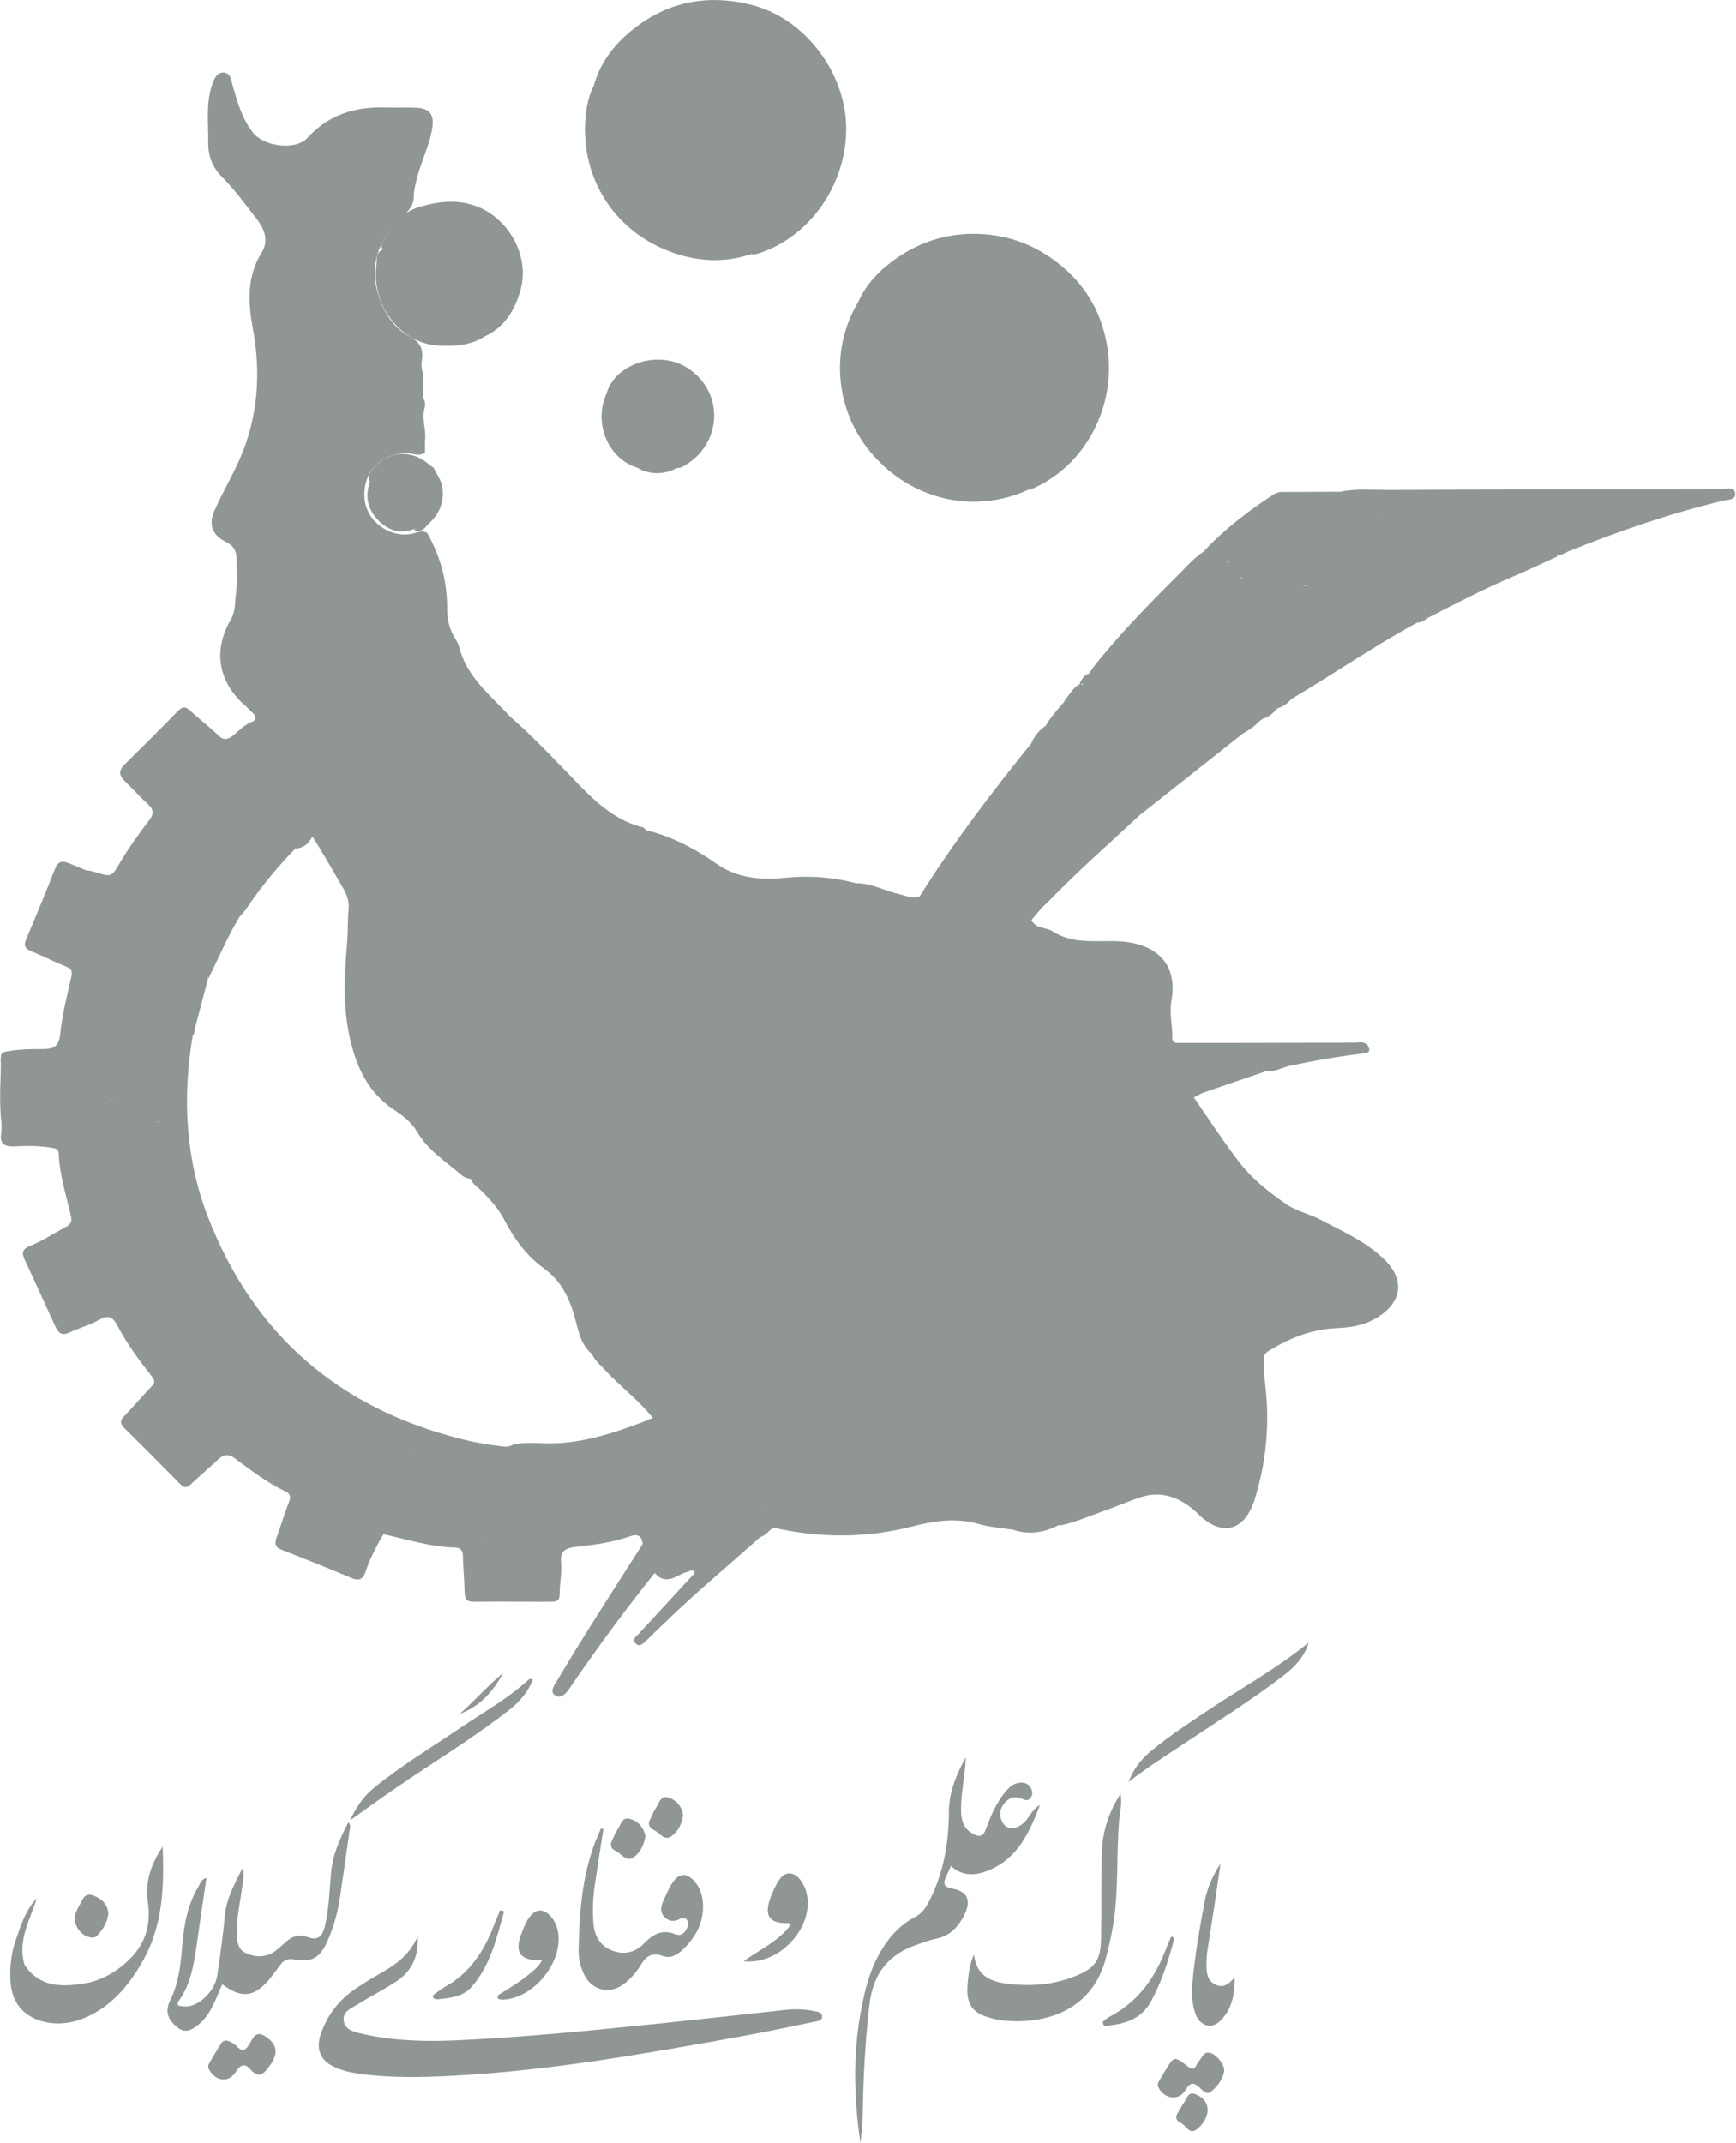
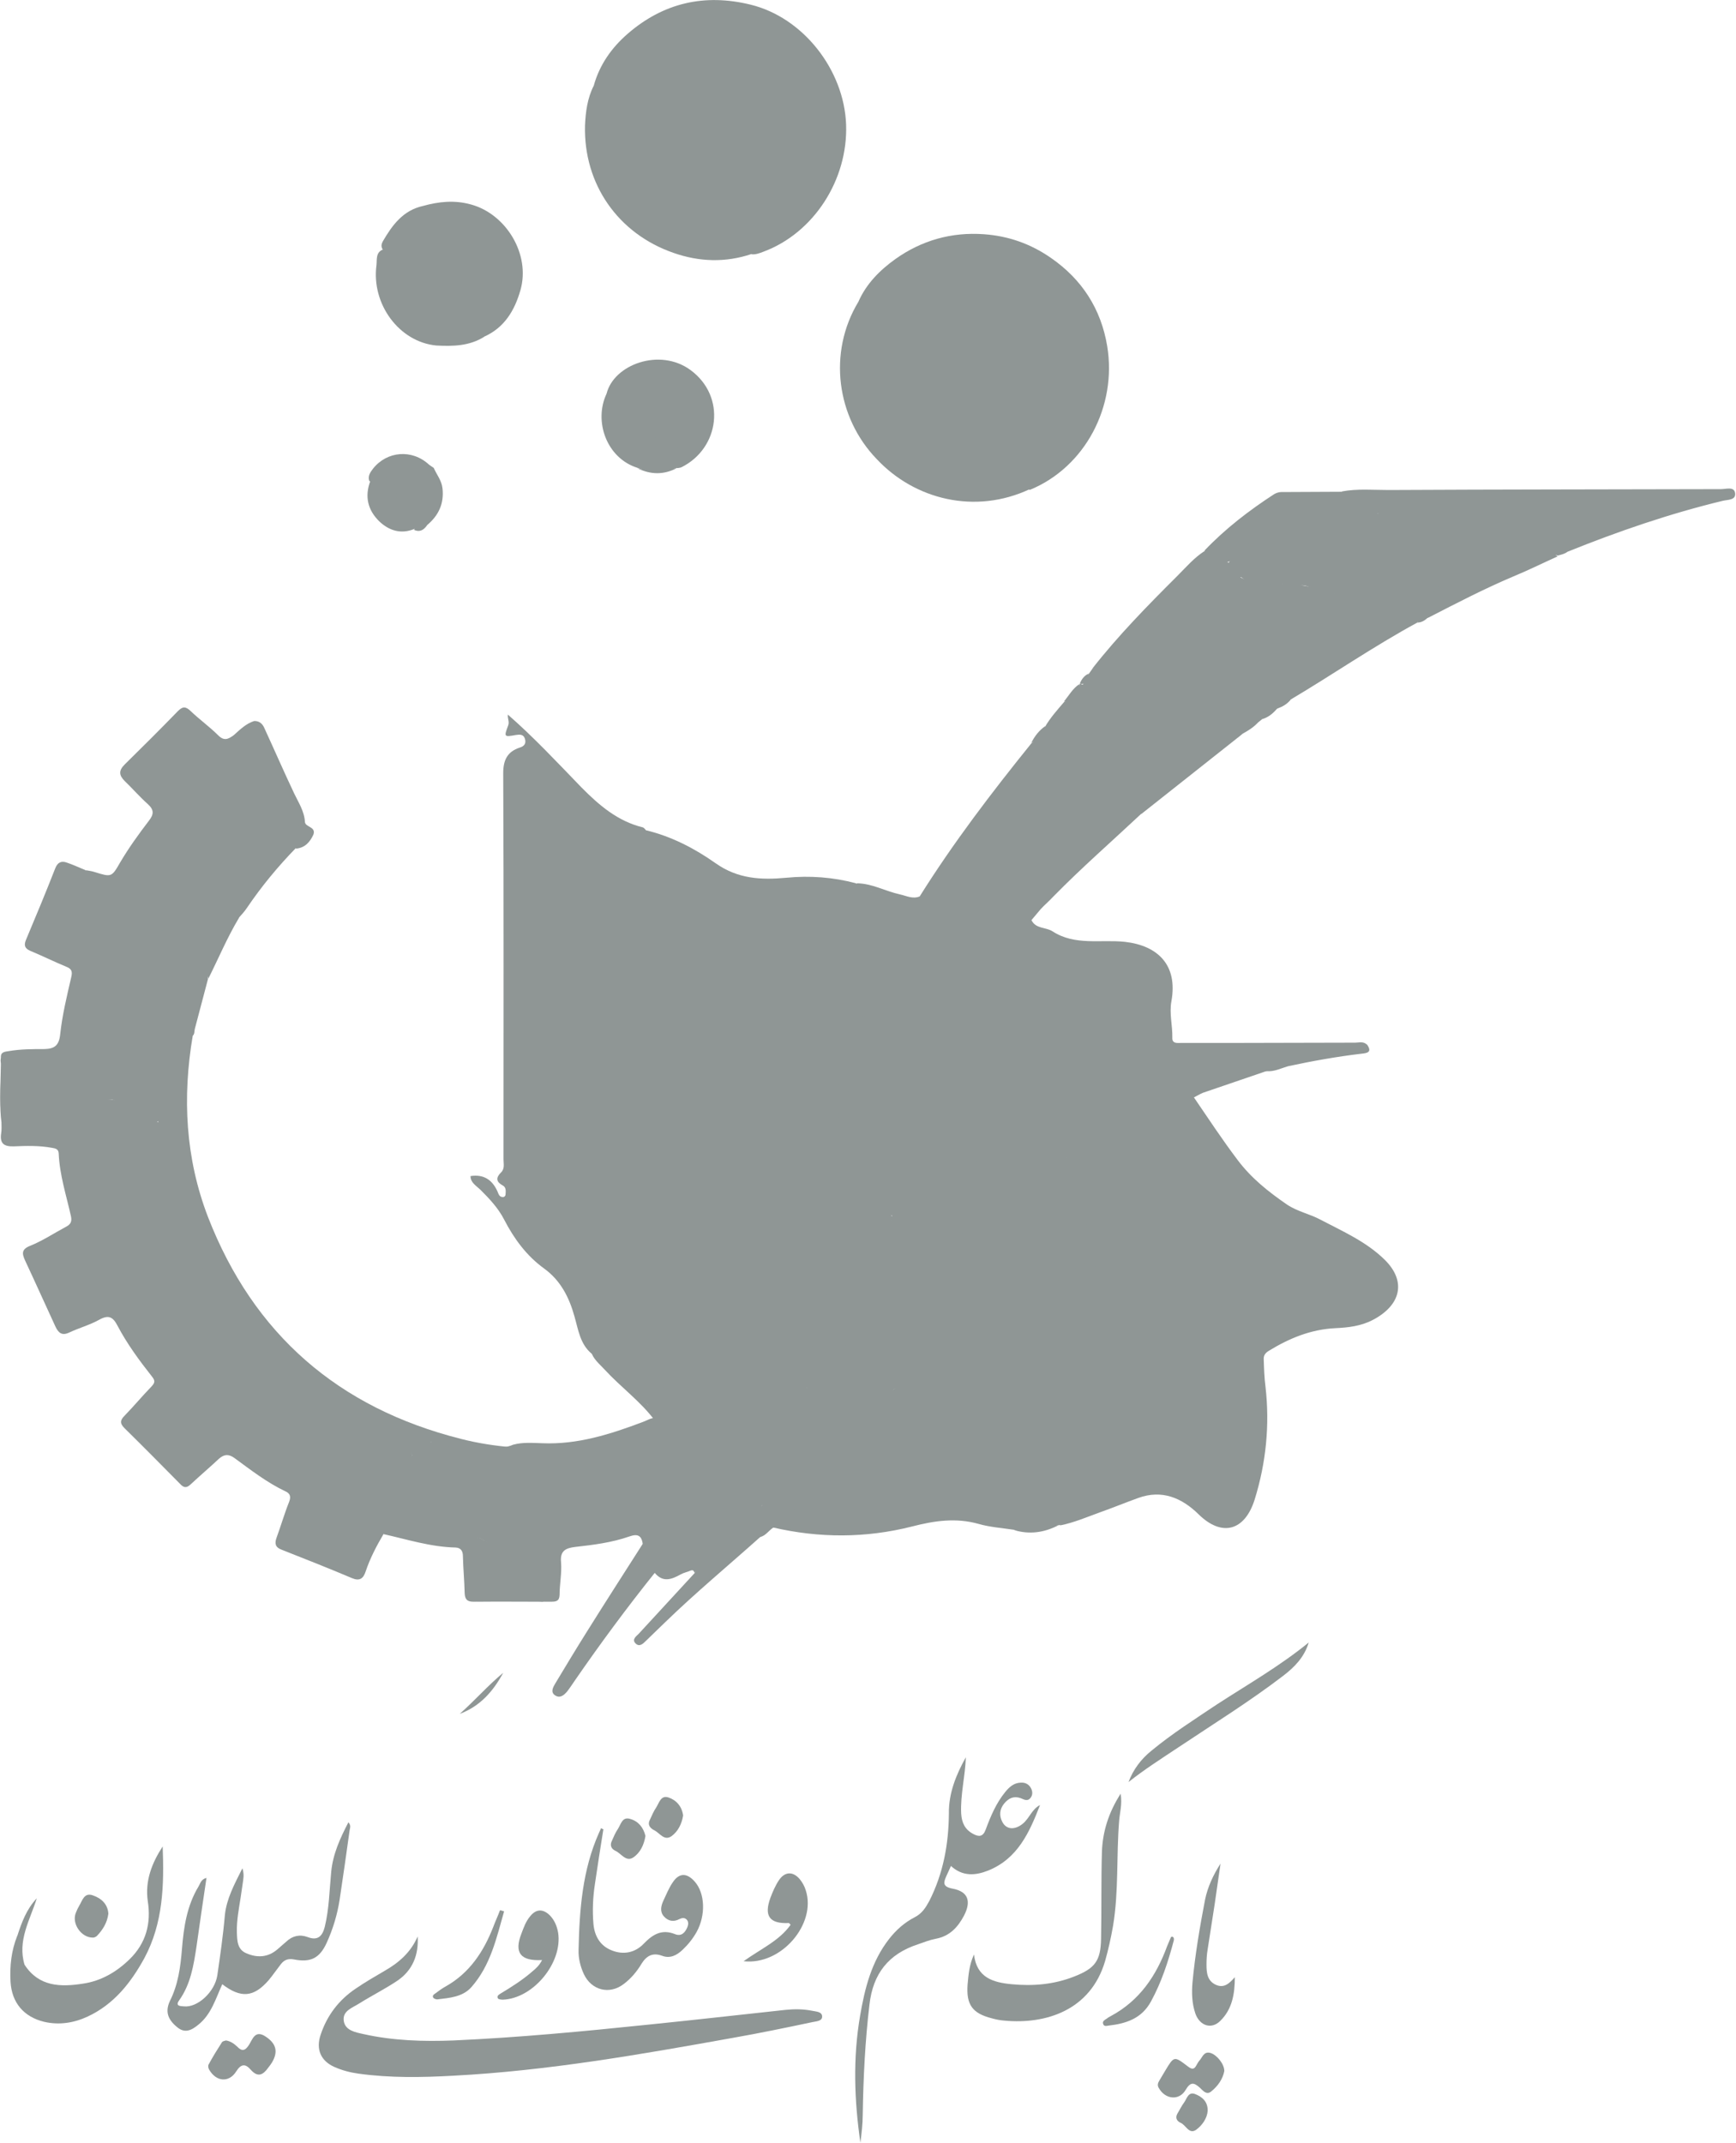
<svg xmlns="http://www.w3.org/2000/svg" width="162" height="200" viewBox="0 0 162 200" fill="none">
-   <path d="M39.655 41.213C39.655 41.566 39.655 41.892 39.655 42.246C39.11 42.626 38.538 42.3 37.965 42.3C35.54 42.3 33.85 44.04 34.013 46.459C34.15 48.688 36.521 50.374 38.701 49.749C39.083 49.64 39.492 49.477 39.873 49.749C41.127 51.978 41.754 54.343 41.726 56.926C41.726 57.877 41.972 58.801 42.489 59.617C42.68 59.889 42.817 60.215 42.898 60.541C43.607 63.178 45.678 64.809 47.423 66.685C47.504 66.821 47.641 66.984 47.641 67.147C47.613 67.881 47.75 68.371 48.703 68.425C49.276 68.452 49.412 69.24 49.003 69.73C48.84 69.947 48.594 70.083 48.349 70.192C47.613 70.6 47.286 71.198 47.341 72.04C47.368 72.421 47.341 72.774 47.341 73.155C47.341 84.546 47.341 95.963 47.341 107.354C47.341 108.088 47.395 108.849 47.096 109.556C46.959 109.855 47.014 110.127 47.177 110.426C47.45 110.888 47.722 111.459 47.15 111.785C46.523 112.138 46.278 111.459 46.005 111.078C45.542 110.426 44.942 110.045 44.125 110.018C43.743 109.991 43.362 109.909 43.089 109.664C41.645 108.414 39.955 107.381 38.947 105.641C38.429 104.744 37.584 104.092 36.766 103.548C34.368 101.971 33.305 99.633 32.678 96.996C31.997 94.088 32.133 91.151 32.378 88.188C32.487 87.047 32.433 85.878 32.542 84.736C32.596 84.111 32.351 83.458 32.024 82.887C31.07 81.256 30.143 79.598 29.108 77.994C27.418 75.493 26.546 72.584 25.238 69.893C24.801 68.969 24.42 68.044 23.684 67.31C23.848 67.066 23.929 66.848 23.657 66.603C23.384 66.359 23.139 66.06 22.839 65.815C20.359 63.613 19.868 60.677 21.531 57.85C21.994 57.062 21.913 56.219 22.021 55.403C22.158 54.343 22.076 53.228 22.076 52.141C22.076 51.434 21.803 50.918 21.122 50.592C19.841 49.966 19.432 49.015 20.005 47.683C20.713 46.052 21.64 44.502 22.376 42.844C24.093 38.929 24.365 34.797 23.602 30.692C23.139 28.164 23.03 25.826 24.42 23.57C25.101 22.455 24.692 21.395 23.984 20.471C22.921 19.111 21.913 17.698 20.686 16.474C19.814 15.604 19.405 14.49 19.432 13.267C19.46 11.499 19.214 9.732 19.759 8.02C19.95 7.449 20.168 6.824 20.795 6.769C21.531 6.742 21.585 7.503 21.722 8.02C22.158 9.542 22.594 11.065 23.602 12.369C24.611 13.674 27.609 14.082 28.699 12.859C30.743 10.63 33.25 9.923 36.139 10.031C37.066 10.059 37.993 10.004 38.892 10.059C40.146 10.14 40.527 10.711 40.336 11.962C40.064 13.674 39.219 15.224 38.837 16.909C38.728 17.399 38.592 17.888 38.619 18.404C38.592 19.111 38.211 19.601 37.693 20.09C34.776 22.727 34.204 25.826 36.003 29.142C36.521 30.121 37.284 30.91 38.265 31.426C39.137 31.888 39.492 32.486 39.383 33.465C39.328 33.873 39.273 34.335 39.464 34.77C39.464 35.585 39.492 36.401 39.492 37.189C39.819 37.597 39.601 38.059 39.546 38.467C39.437 39.364 39.791 40.288 39.655 41.213Z" fill="#8F9695" />
  <path d="M43.907 109.746C45.106 109.556 45.924 110.072 46.415 111.16C46.524 111.404 46.578 111.703 46.932 111.703C47.069 111.703 47.178 111.595 47.178 111.432C47.205 111.133 47.232 110.779 46.905 110.616C46.306 110.29 46.251 109.909 46.742 109.42C47.123 109.066 46.987 108.604 46.987 108.169C46.987 96.154 47.014 84.165 46.96 72.149C46.96 70.926 47.341 70.138 48.513 69.757C48.977 69.621 49.113 69.322 48.977 68.914C48.84 68.507 48.486 68.534 48.132 68.588C47.041 68.778 47.014 68.778 47.423 67.691C47.559 67.338 47.341 67.038 47.396 66.685C49.821 68.805 52.002 71.143 54.237 73.454C55.899 75.14 57.643 76.635 59.987 77.206C60.096 77.233 60.178 77.369 60.287 77.478C60.505 77.858 60.859 78.048 61.268 78.184C61.813 78.375 62.358 78.538 62.904 78.782C64.212 79.353 64.566 80.033 64.348 81.392C64.266 81.854 64.293 82.344 64.293 82.806C64.293 88.379 64.293 93.952 64.293 99.525C64.293 100.34 64.321 101.156 63.939 101.917C63.776 102.243 63.776 102.569 63.939 102.895C64.321 103.657 64.321 104.472 64.321 105.288C64.321 107.707 64.321 110.099 64.321 112.519C64.321 113.362 64.348 114.204 63.939 115.02C63.776 115.346 63.83 115.672 63.966 115.999C64.484 117.276 64.484 118.581 63.966 119.859C63.83 120.185 63.83 120.511 63.966 120.838C64.593 122.659 64.484 124.508 64.076 126.356C63.994 126.764 63.966 127.144 64.13 127.552C64.348 128.096 64.43 128.667 64.484 129.238C64.511 129.781 64.403 130.298 63.857 130.543C63.176 130.842 63.176 131.277 63.449 131.875C63.721 132.527 63.667 133.207 63.667 133.886C63.667 134.702 63.312 134.865 62.468 134.539C61.841 134.104 61.65 133.397 61.432 132.745C61.023 131.467 60.069 130.624 59.088 129.863C57.78 128.803 56.39 127.878 55.463 126.438C55.409 126.356 55.3 126.329 55.191 126.302C54.128 125.405 53.964 124.073 53.61 122.849C53.119 121.082 52.329 119.506 50.803 118.391C49.14 117.195 47.968 115.591 47.041 113.797C46.496 112.736 45.679 111.867 44.834 111.024C44.398 110.616 43.907 110.344 43.907 109.746Z" fill="#8F9695" />
  <path d="M62.304 134.212C62.658 134.104 62.822 134.783 63.176 134.403C63.449 134.131 63.34 133.777 63.285 133.451C63.149 132.717 63.285 131.956 62.794 131.249C62.549 130.896 62.74 130.352 63.367 130.325C64.021 130.298 64.239 129.836 64.13 129.373C63.967 128.694 64.103 127.933 63.612 127.335C63.421 127.09 63.394 126.818 63.53 126.492C64.266 124.616 64.266 122.713 63.503 120.837C63.34 120.457 63.34 120.131 63.53 119.777C64.212 118.527 64.212 117.276 63.53 116.026C63.312 115.618 63.258 115.237 63.53 114.884C63.994 114.34 63.939 113.688 63.939 113.062C63.939 110.426 63.939 107.761 63.939 105.124C63.939 104.336 64.021 103.575 63.476 102.895C63.258 102.623 63.258 102.216 63.476 101.944C63.994 101.291 63.939 100.557 63.939 99.823C63.939 93.951 63.939 88.079 63.939 82.18C63.939 81.881 63.939 81.582 63.967 81.256C63.994 80.875 64.539 80.549 64.157 80.141C63.721 79.679 63.285 79.19 62.658 78.972C62.086 78.782 61.514 78.51 60.914 78.402C60.287 78.293 60.205 77.994 60.287 77.477C62.658 78.048 64.811 79.163 66.774 80.549C68.845 82.017 71.025 82.126 73.369 81.908C75.577 81.691 77.757 81.854 79.883 82.425C79.992 82.479 79.829 82.479 79.965 82.479C81.6 82.697 81.682 83.866 81.6 85.144C81.464 87.808 81.409 90.499 81.6 93.163C81.655 94.087 81.464 94.849 80.455 95.175C79.965 95.338 79.992 95.773 79.992 96.208C79.992 96.615 80.156 96.996 80.101 97.431C80.074 97.757 79.829 98.192 79.583 98.002C78.793 97.404 79.011 98.247 78.875 98.464C78.575 98.926 78.548 99.497 78.439 100.014C78.275 100.748 78.466 101.21 79.147 101.618C79.992 102.134 79.992 102.515 79.174 103.14C78.82 103.439 78.548 103.738 78.52 104.227C78.493 105.179 78.52 106.13 78.384 107.082C78.302 107.598 78.684 107.843 79.093 108.115C80.019 108.713 80.019 109.202 79.093 109.773C78.52 110.126 78.302 110.561 78.302 111.187C78.302 111.866 78.329 112.546 78.302 113.226C78.275 113.905 78.357 114.503 79.147 114.748C79.529 114.857 79.692 115.237 79.611 115.672C79.529 116.053 79.256 116.243 78.875 116.27C78.711 116.27 78.52 116.27 78.384 116.352C78.139 116.461 77.975 116.624 78.139 116.896C78.275 117.167 78.548 117.167 78.766 117.004C79.338 116.542 79.965 116.189 80.374 115.482C80.946 114.449 81.736 113.525 83.072 113.389C83.263 113.443 83.29 113.579 83.29 113.742C82.336 115.264 81.028 116.515 79.91 117.901C78.329 119.832 76.667 121.707 75.168 123.719C74.895 123.964 74.705 124.29 74.487 124.562C74.241 124.834 73.996 125.105 73.833 125.432C72.279 127.498 70.589 129.428 69.118 131.548C68.273 132.772 67.264 133.886 66.528 135.191C66.092 135.843 65.656 136.523 65.138 137.121C64.893 137.393 64.648 137.665 64.239 137.692C63.203 137.094 62.086 135.191 62.304 134.212Z" fill="#8F9695" />
  <path d="M35.785 143.156C35.131 144.271 34.532 145.413 34.123 146.636C33.905 147.316 33.55 147.56 32.842 147.261C30.662 146.337 28.454 145.467 26.246 144.597C25.674 144.38 25.619 143.999 25.81 143.483C26.219 142.368 26.546 141.226 26.982 140.139C27.173 139.649 27.064 139.35 26.628 139.16C24.911 138.345 23.412 137.176 21.886 136.061C21.368 135.68 20.932 135.68 20.441 136.115C19.569 136.931 18.67 137.692 17.797 138.508C17.389 138.888 17.143 138.834 16.789 138.453C15.072 136.713 13.355 134.974 11.611 133.261C11.147 132.799 11.229 132.5 11.638 132.092C12.483 131.222 13.273 130.271 14.118 129.401C14.418 129.074 14.527 128.884 14.2 128.476C13.001 126.954 11.856 125.404 10.957 123.692C10.548 122.903 10.139 122.659 9.267 123.148C8.395 123.637 7.386 123.909 6.46 124.344C5.778 124.67 5.451 124.371 5.179 123.801C4.225 121.735 3.298 119.668 2.344 117.63C2.044 116.977 1.99 116.569 2.835 116.243C3.979 115.781 5.042 115.074 6.16 114.476C6.569 114.259 6.732 114.014 6.623 113.497C6.187 111.54 5.56 109.637 5.478 107.626C5.451 107.218 5.179 107.163 4.852 107.109C3.68 106.892 2.48 106.919 1.281 106.973C0.327 107 -0.027 106.674 0.109 105.75C0.164 105.424 0.137 105.07 0.137 104.744C-0.054 103.303 0.055 101.835 0.082 100.367C0.082 99.987 0.355 99.688 0.109 99.198C-0.109 98.709 0.355 98.383 0.927 98.301C1.99 98.165 3.026 98.219 4.088 98.192C5.506 98.165 5.642 98.056 5.669 96.616C5.696 95.8 6.214 95.066 6.133 94.223C6.105 94.06 6.269 93.87 6.46 93.924C6.678 93.951 6.841 94.142 6.868 94.332C6.95 95.474 7.332 96.616 6.787 97.73C6.405 98.464 6.432 98.519 6.896 99.28C7.223 98.899 7.059 97.975 7.822 98.165C8.449 98.328 8.231 99.089 8.231 99.606C8.231 100.421 8.313 101.237 8.449 102.025C8.531 102.515 8.749 102.705 9.294 102.651C10.984 102.406 11.42 102.759 11.665 104.445C11.692 104.635 11.72 104.853 11.72 105.043C11.774 105.587 11.992 105.967 12.592 105.994C13.164 106.022 13.791 106.158 14.036 105.396C14.118 105.097 14.227 104.825 14.527 104.662C15.154 104.717 15.099 105.233 15.154 105.641C15.563 109.202 16.407 112.655 17.906 115.917C20.332 121.136 23.821 125.486 28.508 128.857C31.806 131.222 35.377 132.989 39.301 134.022C39.655 134.131 40.255 134.049 40.2 134.729C39.764 135.055 39.274 134.838 38.81 134.892C38.429 134.946 37.829 134.919 38.374 135.572C38.429 135.626 38.483 135.708 38.456 135.762C38.102 137.475 39.601 138.1 40.446 139.106C41.4 140.248 42.408 141.335 42.871 142.803C42.98 143.183 43.253 143.211 43.58 143.265C44.561 143.428 45.542 143.618 46.033 144.651C46.224 145.032 46.633 145.059 46.987 145.195C47.968 145.549 48.731 146.174 48.949 147.234C49.113 148.022 49.494 148.512 50.339 148.648C50.612 148.702 51.02 148.784 50.939 149.191C50.857 149.572 50.503 149.436 50.257 149.436C48.35 149.436 46.442 149.436 44.534 149.436C43.744 149.436 43.389 149.11 43.444 148.321C43.526 147.261 43.171 146.174 43.498 145.086C43.662 144.516 42.953 144.271 42.572 144.271C41.454 144.298 40.446 143.836 39.356 143.782C38.483 143.754 37.666 143.428 36.821 143.183C36.467 143.02 36.112 142.83 35.785 143.156Z" fill="#8F9695" />
  <path d="M111.416 102.406C112.751 104.363 114.06 106.348 115.477 108.224C116.758 109.936 118.366 111.214 120.11 112.41C121.091 113.063 122.236 113.28 123.244 113.824C125.316 114.911 127.496 115.863 129.213 117.548C131.284 119.587 130.712 121.816 128.096 123.175C127.005 123.746 125.806 123.882 124.634 123.937C122.318 124.045 120.301 124.888 118.393 126.057C118.039 126.275 117.903 126.519 117.93 126.873C117.957 127.715 117.984 128.558 118.093 129.401C118.502 132.962 118.148 136.496 117.085 139.921C116.158 142.885 114.005 143.428 111.852 141.308C110.299 139.785 108.445 138.97 106.21 139.785C105.011 140.22 103.812 140.71 102.586 141.145C101.386 141.58 100.187 142.096 98.933 142.341C98.906 141.498 99.506 141.09 100.16 140.764C100.76 140.465 101.414 140.275 102.122 139.84C101.386 139.541 101.523 139.051 101.604 138.481C101.768 136.958 101.959 135.463 101.332 133.968C100.95 133.098 101.141 132.146 101.114 131.249C101.059 129.727 101.005 128.205 101.741 126.764C101.959 126.356 101.904 125.948 101.632 125.541C101.25 124.97 101.55 124.616 102.149 124.562C103.812 124.399 105.284 123.502 106.974 123.447C107.737 123.42 108.282 122.74 108.99 122.496C109.917 122.17 110.898 122.115 111.852 122.088C113.078 122.061 114.332 122.006 115.559 121.898C115.668 121.898 115.777 121.925 115.858 121.952C116.676 122.224 117.521 122.061 118.42 122.088C118.311 121.735 118.066 121.898 117.903 121.816C114.25 121.218 110.626 120.538 107.001 119.859C106.646 119.777 106.265 119.777 105.965 119.478C105.802 119.179 105.556 118.989 105.175 118.989C103.185 118.989 101.359 118.146 99.451 117.847C99.043 117.793 98.797 117.929 98.497 118.065C97.98 118.309 97.462 118.418 97.189 117.82C96.917 117.249 97.298 116.923 97.816 116.76C98.334 116.597 98.497 116.325 98.252 115.781C97.843 114.802 98.061 113.688 97.598 112.709C97.516 112.519 97.543 112.274 97.734 112.165C98.361 111.785 99.043 111.812 99.697 112.111C100.214 112.356 100.214 112.872 100.051 113.362C99.778 114.123 99.806 114.884 99.833 115.672C99.833 116.053 99.969 116.352 100.405 116.352C100.814 116.352 101.059 116.107 101.059 115.727C101.032 114.34 101.359 112.954 100.732 111.622C100.432 110.997 100.487 110.426 101.032 109.964C101.359 109.692 101.441 109.501 101.032 109.175C100.296 108.604 100.351 108.142 101.168 107.653C101.659 107.354 102.231 107.163 102.422 106.538C102.667 106.158 103.022 105.913 103.43 105.695C105.665 104.554 107.927 103.439 110.271 102.542C110.626 102.379 111.007 102.08 111.416 102.406Z" fill="#8F9695" />
  <path d="M83.235 113.416C82.199 113.661 81.572 114.449 80.809 115.101C80.755 115.156 80.673 115.21 80.673 115.237C80.836 116.461 79.501 116.433 79.065 117.167C78.847 117.521 78.438 117.575 78.084 117.331C77.784 117.113 77.593 116.841 77.729 116.461C77.866 116.026 78.193 115.754 78.656 115.89C79.065 115.971 79.419 116.107 79.501 115.536C79.555 115.074 79.283 114.83 78.847 114.857C78.165 114.857 78.084 114.422 78.111 113.905C78.138 113.063 78.138 112.22 78.111 111.35C78.084 110.48 78.111 109.692 79.201 109.474C79.446 109.42 79.692 109.202 79.664 108.876C79.637 108.631 79.419 108.441 79.201 108.387C78.084 108.115 78.002 107.435 78.247 106.429C78.411 105.777 78.329 105.07 78.302 104.391C78.247 103.657 78.465 103.14 79.201 102.868C79.746 102.651 79.91 102.297 79.337 101.944C78.901 101.672 78.193 101.618 78.165 100.965C78.111 100.15 78.302 99.361 78.547 98.6C78.683 98.165 78.956 97.757 79.174 97.295C79.474 97.377 79.256 98.111 79.773 97.839C80.073 97.676 79.992 97.35 79.91 97.105C79.746 96.67 79.773 96.235 79.746 95.8C79.719 95.256 79.855 94.876 80.509 94.849C81.136 94.821 81.382 94.414 81.382 93.816C81.354 92.538 81.354 91.26 81.218 89.955C81.054 88.27 81.518 86.584 81.382 84.899C81.354 84.6 81.382 84.301 81.382 83.975C81.382 83.404 81.381 82.86 80.509 82.996C80.128 83.05 79.992 82.778 79.937 82.425C81.354 82.425 82.608 83.159 83.971 83.458C84.597 83.594 85.17 83.92 85.824 83.648C88.985 84.844 92.311 85.361 95.663 85.769C95.853 85.796 96.072 85.796 96.262 85.877C96.671 86.693 97.598 86.503 98.225 86.911C100.323 88.27 102.722 87.645 104.984 87.889C108.063 88.243 109.917 90.064 109.317 93.408C109.099 94.577 109.426 95.691 109.399 96.833C109.372 97.404 109.862 97.322 110.217 97.322C111.716 97.322 113.215 97.322 114.714 97.322C118.638 97.322 122.536 97.295 126.46 97.295C126.842 97.295 127.278 97.132 127.605 97.54C127.087 98.002 126.433 97.866 125.861 97.866C117.493 97.921 109.154 97.812 100.787 97.839C100.269 97.839 99.778 97.812 99.26 97.866C98.743 97.975 98.334 98.247 97.952 98.627C95.199 101.346 92.392 104.01 89.749 106.837C88.468 108.196 87.132 109.501 85.987 110.969C85.933 111.051 85.851 111.105 85.797 111.16C85.415 111.486 85.142 111.894 84.843 112.274C84.761 112.383 84.652 112.492 84.57 112.573C84.08 112.845 83.862 113.416 83.235 113.416Z" fill="#8F9695" />
  <path d="M108.963 122.795C107.846 123.692 106.538 123.991 105.12 123.991C104.657 123.991 104.303 124.29 103.894 124.48C103.485 124.67 103.103 124.834 102.64 124.806C102.313 124.806 101.877 124.616 101.713 124.997C101.495 125.459 101.959 125.513 102.231 125.676C102.504 125.839 102.368 126.057 102.259 126.302C101.005 128.558 101.223 131.059 101.523 133.424C101.686 134.702 102.013 135.979 102.013 137.284C102.013 137.964 102.041 138.644 101.604 139.269C102.013 139.35 102.586 139.133 102.586 139.758C102.586 140.275 102.095 140.193 101.768 140.329C100.705 140.818 99.451 141.036 98.933 142.313C98.852 142.313 98.797 142.313 98.716 142.341C97.353 142.504 96.045 143.156 94.6 142.748C93.51 142.585 92.365 142.504 91.33 142.205C89.204 141.607 87.187 141.906 85.088 142.449C80.782 143.537 76.449 143.537 72.115 142.531C72.579 141.498 73.587 140.981 74.405 140.302C77.784 137.556 81.164 134.865 84.707 132.309C88.359 129.808 92.202 127.606 96.317 125.948C99.887 124.535 103.54 123.42 107.301 122.659C107.873 122.577 108.445 122.305 108.963 122.795Z" fill="#8F9695" />
  <path d="M80.101 28.164C80.837 26.478 82.117 25.201 83.562 24.168C86.015 22.428 88.795 21.639 91.82 21.857C94.109 22.02 96.181 22.754 98.061 24.059C100.977 26.07 102.749 28.843 103.321 32.296C104.248 37.896 101.277 43.605 96.072 45.725C95.854 45.209 96.262 44.937 96.535 44.611C96.78 44.312 96.944 43.958 97.325 43.442C96.044 43.931 95.472 43.469 94.927 42.545C94.082 41.131 92.638 40.261 91.575 39.038C90.157 37.434 88.359 36.211 87.132 34.444C86.751 33.873 86.097 33.574 85.606 33.111C85.034 32.568 84.407 32.133 84.216 31.29C84.134 30.937 83.807 30.665 83.48 30.474C82.417 29.822 81.518 29.034 81.354 27.702C80.864 27.702 80.782 28.735 80.101 28.164Z" fill="#8F9695" />
  <path d="M55.408 7.992C55.953 6.035 57.071 4.458 58.57 3.154C61.895 0.272 65.738 -0.625 70.044 0.435C74.95 1.631 78.765 6.524 78.956 11.608C79.147 16.773 75.931 21.748 71.243 23.488C70.889 23.624 70.534 23.76 70.153 23.733C69.88 23.406 70.126 23.243 70.371 23.107C70.698 22.917 71.025 22.754 71.325 22.537C71.952 22.102 71.979 21.748 71.379 21.259C69.117 19.41 67.427 17.018 65.438 14.952C64.211 13.701 63.121 12.288 61.731 11.2C60.914 10.575 60.287 9.76 59.687 8.944C59.142 8.183 58.461 7.585 57.861 6.905C57.37 6.334 56.962 6.443 56.553 7.041C56.253 7.422 56.062 8.02 55.408 7.992Z" fill="#8F9695" />
  <path d="M35.785 143.156C35.976 142.504 36.521 142.694 36.848 142.857C37.202 143.048 37.529 143.075 37.884 143.156C39.737 143.673 41.727 143.646 43.553 144.353C44.098 144.57 44.479 144.706 43.771 145.25C43.307 145.603 43.58 146.201 43.58 146.69C43.498 149.3 43.525 149.273 46.142 149.246C47.695 149.219 49.249 149.246 50.83 149.246C50.802 149.056 50.775 148.947 50.775 148.947C49.603 148.784 48.813 148.267 48.676 146.962C48.595 146.228 48.05 145.821 47.395 145.521C46.687 145.195 45.842 145.195 45.515 144.135C45.379 143.673 44.343 143.319 43.58 143.483C43.117 143.591 42.762 143.401 42.681 143.02C42.217 141.145 41.018 139.84 39.601 138.616C39.056 138.154 38.838 137.284 38.02 136.985C37.802 136.904 37.884 136.55 38.075 136.36C38.892 135.572 38.184 135.463 37.529 135.273C38.02 134.675 38.538 134.376 39.274 134.512C39.628 134.566 40.01 134.539 40.391 134.539C41.645 134.376 42.844 134.811 44.098 134.783C45.351 134.756 46.632 135.381 47.886 134.811C48.785 134.566 49.712 134.647 50.611 134.675C53.909 134.811 56.962 133.832 59.987 132.69C60.369 132.554 60.723 132.31 61.132 132.31C61.322 132.31 61.486 132.391 61.595 132.527C61.868 133.071 62.113 133.587 62.385 134.131C62.74 135.436 63.421 136.55 64.457 137.42C64.702 137.774 64.484 138.073 64.293 138.345C63.012 140.084 61.868 141.906 60.614 143.673C60.478 143.89 60.341 144.162 59.987 144.108C59.878 143.347 59.578 143.075 58.733 143.374C57.098 143.945 55.381 144.162 53.664 144.353C52.792 144.461 52.247 144.706 52.356 145.793C52.438 146.799 52.219 147.805 52.219 148.838C52.192 149.436 51.865 149.463 51.402 149.463C48.976 149.463 46.578 149.436 44.152 149.463C43.58 149.463 43.389 149.219 43.362 148.675C43.335 147.533 43.226 146.364 43.198 145.222C43.198 144.733 43.008 144.434 42.517 144.407C40.173 144.353 37.993 143.646 35.785 143.156Z" fill="#8F9695" />
  <path d="M132.266 58.094C128.205 60.297 124.389 62.934 120.41 65.299C119.947 64.701 119.293 64.782 118.638 64.836C117.875 64.891 117.139 64.945 116.676 64.13C116.54 63.885 116.267 63.912 116.022 63.994C114.905 64.32 113.842 63.939 112.861 63.504C112.152 63.178 111.443 62.906 110.653 62.852C109.372 62.743 108.173 62.281 106.919 62.063C106.51 61.982 106.238 61.764 106.129 61.357C106.047 61.031 106.21 60.813 106.456 60.568C107.219 59.889 107.655 58.937 108.309 58.176C110.026 56.382 111.689 54.533 113.596 52.929C114.005 52.821 114.25 52.114 114.796 52.603C115.259 54.126 116.649 54.261 117.821 54.343C119.756 54.452 121.636 54.425 123.49 55.131C124.444 55.485 125.588 55.349 126.624 55.43C128.396 55.539 130.167 55.539 131.911 55.648C132.729 55.702 133.383 55.376 133.819 54.669C134.255 53.962 134.855 53.419 135.536 52.957C135.999 52.657 136.436 52.304 136.763 51.869C137.526 50.891 138.452 50.129 139.543 49.504C139.87 49.314 140.251 49.096 140.142 48.661C140.006 48.199 139.543 48.281 139.188 48.281C136.054 48.254 132.92 48.281 129.785 48.254C129.349 48.254 128.75 48.471 128.532 47.791C128.968 47.356 129.54 47.465 130.058 47.465C133.056 47.438 136.081 47.465 139.079 47.492C141.696 47.52 144.312 47.492 146.928 47.492C147.61 47.492 148.291 47.574 148.891 47.955C149.109 48.09 149.436 48.226 149.354 48.553C149.3 48.825 149 48.933 148.727 49.015C148.564 49.069 148.4 49.069 148.237 49.096C147.419 49.151 146.738 49.45 146.274 50.184C146.002 50.619 145.62 50.809 145.075 50.782C144.04 50.7 143.385 51.543 142.541 51.978C142.05 52.223 141.641 52.576 141.123 52.794C142.023 52.576 142.922 52.386 143.74 51.951C144.258 51.679 144.803 51.434 145.348 51.923C143.958 52.549 142.595 53.228 141.205 53.799C138.507 54.941 135.89 56.3 133.301 57.632C132.974 57.768 132.456 57.578 132.266 58.094Z" fill="#8F9695" />
  <path d="M23.711 67.283C24.229 67.256 24.529 67.582 24.692 67.99C25.619 70.001 26.491 72.013 27.445 74.025C27.827 74.84 28.399 75.683 28.454 76.689C28.481 77.206 29.517 77.124 29.244 77.885C28.917 78.592 28.454 79.108 27.636 79.19C27.336 78.809 27.473 78.429 27.663 78.075C27.772 77.885 27.881 77.695 27.718 77.504C27.527 77.314 27.282 77.341 27.064 77.423C26.328 77.695 25.646 78.103 25.101 78.646C23.684 79.978 22.403 81.474 21.149 82.996C19.977 84.138 18.942 85.361 18.397 86.965C18.07 87.971 17.307 88.107 16.353 87.563C16.298 87.536 16.244 87.454 16.189 87.454C14.745 87.237 14.2 86.285 14.009 84.926C13.927 84.192 13.273 84.002 12.646 83.947C11.992 83.893 11.42 83.757 11.147 82.914C10.384 83.92 9.893 83.485 9.43 82.724C9.212 82.371 8.83 82.316 8.449 82.235C7.877 82.099 7.631 81.773 8.013 81.202C8.285 81.256 8.558 81.283 8.803 81.365C10.384 81.854 10.411 81.881 11.202 80.495C12.019 79.108 12.946 77.831 13.9 76.58C14.363 75.982 14.39 75.574 13.791 75.031C13.028 74.351 12.373 73.59 11.638 72.883C11.093 72.339 11.065 71.904 11.638 71.334C13.3 69.702 14.963 68.044 16.598 66.359C17.034 65.924 17.307 65.897 17.77 66.332C18.587 67.12 19.541 67.799 20.359 68.615C20.904 69.159 21.286 68.996 21.831 68.588C22.376 68.099 22.948 67.528 23.711 67.283Z" fill="#8F9695" />
  <path d="M7.986 81.202C8.013 81.555 7.904 82.044 8.476 81.99C9.239 81.908 9.566 82.343 9.866 82.914C10.112 83.376 10.357 83.648 10.629 82.941C10.738 82.67 10.847 82.425 11.175 82.452C11.502 82.507 11.447 82.805 11.447 83.023C11.474 83.512 11.801 83.594 12.21 83.648C14.091 83.838 14.281 84.029 14.499 85.877C14.581 86.53 14.827 86.883 15.508 86.883C15.862 86.883 16.135 86.992 16.407 87.237C17.225 87.944 17.879 87.78 18.179 86.72C18.669 85.062 19.732 83.866 21.041 82.805C21.122 82.887 21.15 82.969 21.15 83.077C20.741 84.083 20.005 84.899 19.46 85.823C18.588 87.237 17.879 88.705 17.307 90.254C16.571 91.94 16.08 93.707 15.726 95.501C15.535 96.534 15.372 97.54 15.126 98.546C14.554 100.449 14.854 102.379 14.827 104.309C14.827 104.418 14.827 104.526 14.745 104.635C14.499 104.798 14.336 105.043 14.363 105.315C14.39 106.185 13.873 106.293 13.191 106.266C11.611 106.239 11.556 106.239 11.474 104.635C11.447 104.146 11.256 103.711 11.093 103.276C10.847 102.569 10.411 102.46 9.73 102.732C8.504 103.221 8.395 103.085 8.176 101.862C7.986 100.802 8.013 99.769 7.986 98.736C7.986 98.518 8.067 98.192 7.713 98.219C7.495 98.219 7.441 98.464 7.386 98.681C7.304 99.089 7.631 99.85 6.923 99.823C6.35 99.796 6.432 99.035 6.269 98.573C6.16 98.274 6.078 98.002 6.323 97.73C7.386 96.534 6.432 95.256 6.568 94.006C6.487 95.093 5.778 96.072 5.914 97.213C6.023 97.975 5.587 98.328 4.824 98.328C3.734 98.301 2.644 98.328 1.554 98.328C1.281 98.328 0.981 98.328 0.763 98.437C0.545 98.546 0.273 98.709 0.273 99.008C0.273 99.361 0.6 99.415 0.845 99.497C1.009 99.551 1.254 99.497 1.39 99.85C0.136 99.769 0.164 100.557 0.218 101.4C0.273 102.487 0.218 103.575 0.218 104.662C-0.136 102.651 0.109 100.612 0.082 98.6C0.082 98.165 0.464 98.138 0.818 98.084C1.935 97.893 3.053 97.893 4.17 97.893C5.069 97.866 5.506 97.567 5.615 96.534C5.805 94.74 6.241 92.945 6.65 91.178C6.787 90.608 6.65 90.39 6.16 90.2C5.042 89.738 3.952 89.194 2.835 88.732C2.317 88.514 2.208 88.215 2.426 87.699C3.352 85.497 4.279 83.268 5.151 81.038C5.369 80.468 5.724 80.305 6.241 80.495C6.814 80.685 7.386 80.957 7.986 81.202Z" fill="#8F9695" />
  <path d="M80.101 28.164C80.428 28.191 80.701 28.164 80.755 27.729C80.81 27.375 81.082 27.185 81.409 27.239C81.736 27.294 81.764 27.62 81.764 27.892C81.682 28.979 82.554 29.441 83.263 29.958C83.889 30.42 84.598 30.773 84.653 31.671C84.68 32.187 85.143 32.296 85.47 32.513C86.724 33.465 87.596 34.77 88.768 35.776C90.43 37.216 91.712 38.983 93.456 40.343C94.246 40.968 94.873 41.892 95.418 42.735C95.772 43.279 96.018 43.55 96.699 43.279C96.972 43.17 97.38 42.925 97.626 43.279C97.925 43.714 97.271 43.795 97.217 44.013C97.053 44.719 96.208 44.937 96.099 45.644C91.003 48.036 85.361 46.622 81.818 42.844C78.057 38.956 77.239 32.894 80.101 28.164Z" fill="#8F9695" />
  <path d="M55.409 7.993C55.954 7.693 56.199 7.15 56.499 6.688C56.962 5.926 57.453 6.008 57.943 6.552C58.979 7.693 60.042 8.835 60.996 10.031C61.377 10.521 61.841 10.874 62.277 11.282C63.639 12.587 64.866 14.028 66.147 15.387C66.91 16.202 67.455 17.263 68.518 17.779C68.627 17.834 68.763 17.942 68.791 18.051C69.172 19.519 70.562 20.063 71.516 20.96C72.279 21.694 72.334 22.183 71.434 22.781C70.998 23.08 70.317 23.053 70.126 23.705C67.7 24.521 65.248 24.439 62.849 23.597C57.671 21.802 54.455 17.181 54.591 11.717C54.646 10.466 54.809 9.161 55.409 7.993Z" fill="#8F9695" />
  <path d="M38.974 180.699C39.083 182.411 38.511 183.879 37.039 184.858C35.894 185.619 34.695 186.217 33.523 186.951C32.896 187.359 31.942 187.631 32.079 188.582C32.215 189.479 33.169 189.643 33.905 189.806C36.685 190.431 39.519 190.513 42.326 190.404C48.377 190.132 54.4 189.561 60.423 188.936C64.729 188.501 69.008 188.011 73.314 187.549C74.132 187.468 74.95 187.468 75.767 187.631C76.149 187.712 76.721 187.712 76.721 188.175C76.721 188.61 76.176 188.61 75.822 188.691C73.369 189.208 70.889 189.724 68.409 190.159C59.769 191.709 51.129 193.231 42.326 193.693C39.383 193.856 36.412 193.911 33.469 193.503C32.678 193.394 31.942 193.204 31.206 192.878C29.925 192.307 29.462 191.219 29.925 189.86C30.525 188.066 31.615 186.625 33.196 185.565C34.068 184.967 34.968 184.45 35.894 183.907C37.23 183.145 38.347 182.167 38.974 180.699Z" fill="#8F9695" />
  <path d="M108.554 58.149C108.064 59.1 107.41 59.97 106.701 60.759C106.565 60.922 106.265 60.949 106.347 61.275C106.429 61.574 106.592 61.792 106.974 61.846C108.609 61.982 110.162 62.634 111.825 62.716C112.533 62.743 113.106 63.477 113.923 63.64C114.714 63.803 115.422 63.994 116.213 63.694C116.594 63.559 116.976 63.423 117.03 64.129C117.085 64.782 117.821 64.673 118.23 64.646C118.693 64.619 119.184 64.7 119.62 64.592C120.41 64.401 120.383 64.836 120.41 65.326C119.919 65.489 119.511 65.733 119.184 66.141C118.611 66.359 117.93 66.386 117.739 67.147C117.657 67.201 117.576 67.283 117.494 67.337C116.894 67.664 116.267 67.908 115.886 68.534C112.752 71.007 109.645 73.481 106.51 75.955C106.183 75.493 106.538 75.112 106.783 74.895C107.519 74.269 107.355 73.807 106.674 73.318C106.483 73.182 106.319 72.965 106.265 72.747C105.856 71.469 104.793 71.089 103.676 70.844C103.212 70.736 102.858 70.545 102.613 70.165C102.313 69.702 101.986 69.295 101.604 68.887C101.032 68.262 100.814 67.582 100.978 66.739C101.005 66.658 101.032 66.549 101.059 66.467C101.495 65.706 102.231 65.162 102.613 64.374C102.64 64.293 102.695 64.211 102.749 64.129C104.412 62.417 105.829 60.487 107.519 58.801C107.818 58.502 108.009 58.04 108.554 58.149Z" fill="#8F9695" />
  <path d="M111.416 102.406C108.336 103.466 105.42 104.825 102.613 106.484C101.904 107.245 100.923 107.571 100.105 108.115C99.914 108.251 99.669 108.278 99.478 108.033C99.397 107.87 99.478 107.544 99.233 107.517C98.279 107.462 97.38 107.218 96.344 107.598C94.627 108.224 92.828 108.604 90.975 108.631C90.348 108.631 90.157 108.224 90.512 107.653C91.029 106.81 91.656 106.049 92.365 105.369C94.436 103.385 96.29 101.21 98.415 99.307C99.124 98.654 99.86 98.41 100.814 98.41C103.294 98.437 105.774 98.437 108.254 98.41C110.38 98.41 112.533 98.383 114.659 98.41C115.449 98.41 116.185 98.491 116.185 99.579C116.185 99.987 116.458 99.878 116.703 99.796C117.221 99.66 117.766 99.47 118.229 99.932C116.24 100.612 114.25 101.291 112.261 101.971C111.934 102.107 111.688 102.27 111.416 102.406Z" fill="#8F9695" />
  <path d="M102.831 64.265C102.831 64.32 102.831 64.401 102.831 64.456C102.177 65.026 101.523 65.625 101.196 66.495C99.451 68.642 97.871 70.898 96.317 73.209C95.064 75.058 95.772 76.934 97.898 77.532C98.797 77.776 99.152 78.374 99.179 79.272C99.206 79.815 99.152 80.305 99.86 80.603C100.405 80.821 100.106 81.365 99.915 81.745C99.506 82.534 98.661 82.914 98.171 83.648C97.871 84.056 97.462 84.464 97.108 84.844C96.835 85.171 96.535 85.524 96.263 85.85C95.69 86.312 95.091 85.932 94.491 85.877C91.847 85.633 89.258 85.035 86.724 84.301C86.369 84.192 85.879 84.192 85.824 83.648C88.959 78.646 92.529 73.97 96.235 69.376C96.726 68.914 97.298 68.506 97.516 67.827C98.007 66.984 98.661 66.25 99.315 65.489C100.187 65.298 100.487 64.592 100.76 63.858C100.814 63.667 101.059 64.102 101.114 63.722C101.141 63.395 101.441 63.151 101.604 62.879C101.714 62.716 101.823 62.58 101.932 62.417C102.259 62.254 102.586 62.009 102.967 62.308C103.349 62.634 103.267 63.042 103.131 63.423C102.994 63.694 102.913 63.966 102.831 64.265Z" fill="#8F9695" />
  <path d="M97.08 84.817C97.326 84.328 97.789 83.893 97.98 83.485C98.416 82.561 99.506 82.289 99.806 81.365C99.887 81.147 100.405 80.603 99.479 80.794C99.015 80.875 98.961 80.196 98.933 79.761C98.825 78.048 98.825 78.048 97.162 77.668C96.999 77.64 96.726 77.559 96.726 77.477C96.59 76.58 95.445 76.363 95.418 75.33C95.391 74.405 95.69 73.698 96.154 72.91C97.216 70.98 98.961 69.539 99.833 67.5C100.024 67.038 100.705 66.821 101.168 66.467C100.787 68.316 102.449 69.131 103.158 70.463C104.166 70.382 104.902 71.034 105.774 71.361C106.047 71.469 106.292 71.496 106.292 71.85C106.265 72.693 106.81 73.209 107.464 73.59C108.064 73.943 107.846 74.378 107.464 74.596C106.892 74.895 106.728 75.411 106.51 75.928C103.785 78.483 100.95 80.957 98.334 83.621C97.925 84.056 97.516 84.437 97.08 84.817Z" fill="#8F9695" />
  <path d="M39.465 19.22C40.936 18.812 42.408 18.649 43.962 19.084C47.232 19.981 49.521 23.733 48.567 27.076C48.022 28.979 47.069 30.583 45.161 31.426C44.234 30.665 43.471 29.768 42.653 28.925C41.672 27.919 40.745 26.832 39.819 25.744C38.892 24.657 37.775 23.76 36.903 22.618C36.494 22.89 36.385 23.597 35.703 23.27C35.54 22.999 35.594 22.754 35.731 22.509C36.603 21.014 37.611 19.628 39.465 19.22Z" fill="#8F9695" />
  <path d="M90.13 163.98C90.076 165.747 89.612 167.46 89.694 169.227C89.749 170.097 90.049 170.722 90.812 171.13C91.357 171.429 91.738 171.401 91.984 170.722C92.447 169.471 92.965 168.248 93.81 167.215C94.191 166.753 94.6 166.372 95.254 166.345C95.69 166.318 96.044 166.508 96.235 166.916C96.371 167.215 96.371 167.514 96.153 167.786C95.854 168.139 95.527 167.895 95.227 167.786C94.573 167.568 94.109 167.813 93.701 168.302C93.264 168.846 93.237 169.444 93.537 170.015C93.919 170.749 94.709 170.776 95.445 170.178C96.072 169.662 96.29 168.819 97.053 168.438C96.072 170.967 94.981 173.44 92.202 174.555C91.03 175.017 89.83 175.126 88.74 174.12C88.577 174.473 88.468 174.745 88.332 175.017C88.059 175.642 87.895 176.05 88.904 176.24C90.348 176.512 90.648 177.409 89.967 178.741C89.394 179.829 88.631 180.672 87.323 180.916C86.751 181.025 86.206 181.242 85.66 181.433C82.908 182.33 81.463 184.178 81.136 187.06C80.728 190.485 80.564 193.883 80.509 197.309C80.509 198.179 80.4 199.076 80.291 199.946C79.719 196.004 79.583 192.035 80.264 188.093C80.7 185.538 81.327 183.037 82.962 180.943C83.616 180.101 84.407 179.394 85.361 178.905C86.042 178.551 86.369 178.035 86.724 177.382C88.032 174.8 88.522 172.081 88.549 169.227C88.522 167.351 89.204 165.638 90.13 163.98Z" fill="#8F9695" />
  <path d="M145.375 51.842C144.694 51.624 144.122 52.005 143.549 52.277C142.514 52.766 141.451 53.038 140.306 53.174C140.279 52.739 140.551 52.549 140.824 52.467C141.968 52.168 142.786 51.325 143.795 50.782C144.285 50.51 144.694 50.02 145.321 50.483C145.566 50.673 145.784 50.455 145.893 50.211C146.384 49.042 147.338 48.688 148.537 48.743C148.755 48.743 148.973 48.634 149.327 48.525C148.646 48.009 148.019 47.737 147.256 47.737C144.639 47.764 142.023 47.737 139.379 47.737C138.97 47.438 139.08 47.03 139.08 46.595C139.025 47.166 138.834 47.574 138.207 47.519C137.69 47.492 137.035 47.682 136.926 46.867C136.845 46.242 136.354 46.378 135.973 46.378C133.792 46.378 131.612 46.35 129.431 46.378C128.341 46.405 127.251 46.187 126.161 46.296C125.779 46.323 125.425 46.215 125.207 45.861C126.652 45.589 128.123 45.725 129.568 45.725C139.924 45.671 150.254 45.671 160.61 45.644C161.074 45.644 161.837 45.372 161.919 46.024C162 46.677 161.237 46.622 160.774 46.731C155.814 47.927 150.99 49.585 146.275 51.488C146.029 51.679 145.702 51.76 145.375 51.842Z" fill="#8F9695" />
  <path d="M20.741 185.157C20.114 186.544 19.705 187.984 18.506 188.936C17.879 189.452 17.252 189.779 16.517 189.153C15.59 188.392 15.426 187.631 15.862 186.707C16.625 185.184 16.843 183.553 16.98 181.868C17.143 179.829 17.443 177.817 18.533 176.023C18.697 175.751 18.751 175.37 19.269 175.235C18.942 177.382 18.642 179.503 18.343 181.596C18.07 183.39 17.797 185.157 16.707 186.679C16.326 187.223 16.871 187.196 17.171 187.223C18.424 187.359 20.032 185.891 20.278 184.342C20.55 182.466 20.823 180.59 20.986 178.687C21.15 177.165 21.858 175.86 22.621 174.337C22.812 174.936 22.703 175.343 22.649 175.751C22.594 176.186 22.512 176.621 22.458 177.056C22.294 178.116 22.076 179.204 22.104 180.291C22.131 181.079 22.131 181.922 23.003 182.275C24.011 182.71 24.993 182.656 25.865 181.922C26.137 181.677 26.437 181.433 26.71 181.188C27.282 180.644 27.963 180.481 28.699 180.753C29.68 181.134 30.089 180.644 30.307 179.802C30.716 178.116 30.743 176.376 30.907 174.664C31.07 173.005 31.724 171.565 32.515 170.042C32.787 170.368 32.651 170.586 32.624 170.803C32.324 172.951 32.024 175.099 31.697 177.246C31.479 178.66 31.07 180.019 30.471 181.324C29.817 182.738 28.972 183.145 27.445 182.846C26.9 182.738 26.519 182.874 26.192 183.309C25.81 183.798 25.483 184.287 25.074 184.777C23.684 186.38 22.485 186.489 20.741 185.157Z" fill="#8F9695" />
  <path d="M56.607 36.727C57.289 34.008 61.568 32.432 64.429 34.525C67.809 36.999 67.155 41.838 63.584 43.605C63.475 43.659 63.312 43.659 63.203 43.686C63.121 43.578 63.23 43.714 63.121 43.632C62.685 43.197 62.93 42.599 62.767 42.137C62.603 41.593 61.731 42.055 61.322 41.648C61.213 41.539 61.132 41.376 61.05 41.212C60.26 39.663 59.06 38.413 57.888 37.108C57.452 36.673 56.989 36.972 56.607 36.727Z" fill="#8F9695" />
  <path d="M90.893 182.384C91.138 184.559 92.692 184.994 94.409 185.157C96.399 185.347 98.334 185.184 100.214 184.45C102.177 183.689 102.722 182.982 102.749 180.889C102.803 178.17 102.749 175.452 102.831 172.733C102.912 170.912 103.43 169.172 104.575 167.378C104.738 168.384 104.493 169.145 104.439 169.879C104.166 173.168 104.411 176.458 103.866 179.72C103.676 180.807 103.43 181.922 103.13 182.982C101.768 187.631 97.543 188.908 93.755 188.555C93.346 188.528 92.937 188.446 92.556 188.338C90.73 187.875 90.157 187.06 90.294 185.184C90.375 184.26 90.457 183.308 90.893 182.384Z" fill="#8F9695" />
  <path d="M59.933 144.135C61.35 142.123 62.74 140.139 64.157 138.127C64.293 137.937 64.321 137.692 64.402 137.475C65.193 136.741 65.738 135.816 66.365 134.974C67.128 134.974 67.346 135.463 67.1 136.034C66.773 136.795 66.637 137.665 65.929 138.236C65.711 138.399 65.465 138.698 65.683 138.915C66.337 139.568 65.847 140.248 65.82 140.9C65.465 141.851 64.729 142.504 64.13 143.292C63.421 144.217 62.685 145.086 62.004 146.011C61.759 146.337 61.486 146.636 61.077 146.799C58.488 150.034 56.035 153.351 53.691 156.749C53.446 157.102 53.201 157.483 52.928 157.836C52.629 158.19 52.247 158.516 51.784 158.19C51.347 157.891 51.62 157.428 51.811 157.102C52.792 155.471 53.773 153.84 54.782 152.236C56.499 149.49 58.216 146.826 59.933 144.135Z" fill="#8F9695" />
  <path d="M56.307 170.695C56.035 172.407 55.762 174.093 55.517 175.805C55.326 177.056 55.272 178.306 55.381 179.557C55.49 180.699 56.035 181.596 57.098 182.004C58.188 182.439 59.278 182.221 60.096 181.351C60.913 180.508 61.758 179.992 62.985 180.481C63.584 180.726 63.939 180.345 64.157 179.802C64.239 179.584 64.266 179.312 64.075 179.122C63.884 178.932 63.666 178.959 63.421 179.068C62.876 179.367 62.358 179.285 61.949 178.823C61.568 178.388 61.677 177.872 61.895 177.382C62.167 176.811 62.413 176.186 62.767 175.67C63.366 174.745 64.102 174.745 64.838 175.588C65.792 176.675 65.874 178.714 65.002 180.291C64.647 180.916 64.211 181.46 63.693 181.949C63.148 182.466 62.522 182.792 61.758 182.493C60.913 182.194 60.341 182.493 59.878 183.227C59.442 183.961 58.897 184.613 58.215 185.13C56.88 186.163 55.19 185.728 54.481 184.206C54.154 183.499 53.964 182.71 53.991 181.949C54.073 178.198 54.345 174.501 55.899 171.021C55.953 170.885 56.035 170.749 56.089 170.586C56.144 170.64 56.226 170.667 56.307 170.695Z" fill="#8F9695" />
  <path d="M2.29 183.336C3.625 185.402 5.67 185.429 7.741 185.103C9.431 184.858 10.875 184.015 12.101 182.819C13.628 181.324 14.118 179.475 13.791 177.409C13.519 175.506 14.173 173.848 15.181 172.299C15.318 175.887 15.236 179.448 13.464 182.738C12.211 185.021 10.63 187.033 8.177 188.175C6.896 188.773 5.506 188.99 4.116 188.664C2.208 188.202 1.091 186.87 0.982 184.912C0.9 183.444 1.064 182.004 1.609 180.644C2.181 180.672 1.936 181.107 1.963 181.378C1.99 182.031 1.772 182.738 2.29 183.336Z" fill="#8F9695" />
  <path d="M125.262 45.888C126.406 46.214 127.578 46.051 128.75 46.078C131.612 46.16 134.501 46.106 137.39 46.106C137.39 46.541 136.845 47.003 137.39 47.247C137.799 47.438 138.371 47.492 138.752 47.193C139.161 46.867 138.507 46.595 138.48 46.296C138.752 46.024 139.025 46.133 139.298 46.133C139.706 46.133 139.952 46.323 139.57 46.649C139.161 47.003 139.325 47.356 139.407 47.737C136.136 47.737 132.893 47.737 129.622 47.737C129.268 47.737 128.859 47.601 128.559 47.927C128.178 48.308 127.66 48.199 127.197 48.199C125.289 48.253 123.408 48.172 121.5 48.362C120.356 48.471 119.402 48.797 118.53 49.504C117.576 50.292 116.622 51.026 115.668 51.815C115.368 52.086 115.068 52.358 114.632 52.413C114.251 52.548 114.087 53.038 113.624 53.038C113.542 52.413 113.896 51.978 114.278 51.543C114.551 51.244 114.823 50.945 114.905 50.401C114.305 50.537 113.896 50.945 113.46 51.216C113.133 51.407 112.806 51.733 112.397 51.38C114.333 49.341 116.567 47.628 118.911 46.106C119.102 45.997 119.347 45.915 119.565 45.915C121.473 45.915 123.381 45.888 125.262 45.888Z" fill="#8F9695" />
  <path d="M35.758 23.271C35.976 23.271 36.14 23.189 36.276 22.999C36.767 22.156 37.176 22.428 37.639 23.053C38.102 23.678 38.675 24.195 39.22 24.766C41.046 26.723 42.763 28.816 44.698 30.665C44.916 30.855 45.025 31.181 45.188 31.426C43.798 32.296 42.272 32.323 40.719 32.242C37.257 31.915 34.641 28.381 35.132 24.739C35.186 24.195 35.05 23.542 35.758 23.271Z" fill="#8F9695" />
  <path d="M84.816 132.527C80.537 135.789 76.258 139.051 72.143 142.558C71.734 142.83 71.461 143.292 70.944 143.428C70.589 143.048 70.725 142.694 71.025 142.368C71.189 142.178 71.407 142.096 71.57 141.906C71.843 141.58 72.415 141.335 72.252 140.873C72.115 140.383 71.489 140.846 71.162 140.601C70.944 140.057 71.407 139.785 71.707 139.541C75.168 136.387 78.602 133.207 82.254 130.243C82.554 129.999 82.854 129.809 83.208 129.673C84.87 129.754 85.552 130.977 84.816 132.527Z" fill="#8F9695" />
  <path d="M112.425 51.407C113.215 51.489 113.597 50.782 114.169 50.483C114.523 50.292 114.823 50.184 115.259 50.157C115.286 51.461 113.978 52.005 113.678 53.065C111.989 54.751 110.271 56.463 108.582 58.149C106.865 59.834 105.284 61.656 103.758 63.532C103.485 63.858 103.213 64.102 102.831 64.266C102.722 64.021 102.586 63.803 102.695 63.504C103.104 62.363 103.104 62.363 101.932 62.39C104.357 59.291 107.11 56.491 109.89 53.718C110.68 52.929 111.443 52.032 112.425 51.407Z" fill="#8F9695" />
  <path d="M118.203 99.959C117.63 99.959 117.058 99.796 116.568 100.231C116.349 100.421 115.941 100.421 115.695 100.231C115.368 99.959 115.804 99.796 115.886 99.551C116.186 98.627 115.505 98.681 114.987 98.681C112.697 98.654 110.435 98.681 108.146 98.681C108.119 98.219 108.446 98.111 108.8 98.111C109.263 98.111 109.727 98.002 110.217 97.975C107.083 98.546 103.949 97.893 100.787 97.975C100.106 98.002 99.37 98.192 98.743 97.676C98.934 97.621 99.125 97.54 99.316 97.54C108.746 97.513 118.148 97.513 127.578 97.485C128.069 98.192 127.578 98.274 127.033 98.328C124.744 98.6 122.454 99.008 120.192 99.497C119.538 99.687 118.911 100.014 118.203 99.959Z" fill="#8F9695" />
  <path d="M56.608 36.727C57.316 36.183 57.671 36.537 58.189 37.108C59.388 38.412 60.587 39.69 61.35 41.294C61.595 41.81 62.059 41.593 62.413 41.62C63.067 41.647 63.585 41.756 62.985 42.517C62.604 43.007 63.503 43.224 63.176 43.659C61.95 43.985 60.723 44.148 59.497 43.659C56.608 42.762 55.381 39.309 56.608 36.727Z" fill="#8F9695" />
  <path d="M71.107 140.492C71.27 140.465 71.434 140.438 71.597 140.383C72.006 140.275 72.415 140.166 72.688 140.601C72.933 141.036 72.442 141.226 72.306 141.525C71.952 142.232 70.725 142.286 70.971 143.401C68.027 146.038 64.975 148.566 62.113 151.339C61.513 151.937 60.886 152.508 60.287 153.106C60.014 153.378 59.687 153.704 59.333 153.378C58.924 152.997 59.36 152.698 59.605 152.454C61.35 150.551 63.094 148.675 64.838 146.772C65.465 145.44 66.664 144.624 67.645 143.591C68.082 143.129 68.545 142.667 69.008 142.232C69.744 141.715 70.126 140.737 71.107 140.492Z" fill="#8F9695" />
  <path d="M69.144 142.368C67.7 143.836 66.255 145.304 64.811 146.772C64.757 146.609 64.702 146.473 64.457 146.554C64.157 146.69 63.83 146.745 63.53 146.908C62.658 147.397 61.84 147.696 61.077 146.745C62.576 144.787 64.102 142.83 65.601 140.873C65.901 140.438 65.956 139.758 66.692 139.758C67.891 140.302 68.954 140.927 69.144 142.368Z" fill="#8F9695" />
-   <path d="M49.713 156.749C49.276 157.89 48.486 158.788 47.532 159.549C44.126 162.213 40.419 164.442 36.876 166.889C35.513 167.813 34.178 168.792 32.651 169.879C33.278 168.601 33.932 167.623 34.832 166.889C37.475 164.714 40.392 162.974 43.199 161.071C45.27 159.685 47.423 158.461 49.276 156.776C49.386 156.667 49.495 156.586 49.713 156.749Z" fill="#8F9695" />
  <path d="M122.127 153.269C121.719 154.628 120.819 155.553 119.756 156.368C116.595 158.788 113.215 160.881 109.918 163.083C108.364 164.116 106.783 165.122 105.312 166.291C105.748 165.122 106.483 164.143 107.465 163.355C109.372 161.778 111.471 160.446 113.542 159.059C116.431 157.184 119.429 155.471 122.127 153.269Z" fill="#8F9695" />
  <path d="M40.473 43.659C40.746 44.284 41.209 44.828 41.291 45.562C41.455 46.976 40.937 48.09 39.874 48.987C39.574 49.422 39.22 49.694 38.647 49.449C39.002 48.281 38.13 47.818 37.394 47.329C36.958 47.03 36.794 46.649 36.739 46.133C36.63 44.855 36.331 44.638 35.023 44.937C34.804 44.991 34.614 45.045 34.45 44.855C34.314 44.393 34.559 44.067 34.804 43.741C36.113 42.082 38.457 41.892 40.037 43.36C40.201 43.469 40.337 43.578 40.473 43.659Z" fill="#8F9695" />
  <path d="M115.232 184.504C115.232 186.054 114.987 187.495 113.869 188.582C113.052 189.398 111.962 189.044 111.553 187.903C111.226 186.951 111.198 185.972 111.28 184.994C111.526 182.384 111.962 179.829 112.452 177.273C112.697 176.077 113.215 174.963 113.897 173.902C113.706 175.153 113.542 176.431 113.352 177.681C113.134 179.095 112.915 180.481 112.697 181.895C112.616 182.357 112.588 182.846 112.588 183.308C112.588 184.07 112.643 184.831 113.461 185.211C114.251 185.565 114.742 185.048 115.232 184.504Z" fill="#8F9695" />
  <path d="M69.39 183.009C71.025 181.84 72.715 181.106 73.778 179.611C73.696 179.53 73.641 179.448 73.614 179.448C71.815 179.53 71.27 178.796 71.897 177.083C72.115 176.512 72.36 175.941 72.687 175.452C73.233 174.636 73.996 174.609 74.623 175.343C74.868 175.642 75.086 176.023 75.195 176.403C76.203 179.503 72.933 183.417 69.39 183.009Z" fill="#8F9695" />
  <path d="M50.584 182.901C48.567 183.009 47.968 182.221 48.649 180.454C48.867 179.883 49.058 179.312 49.467 178.823C50.012 178.143 50.639 178.089 51.293 178.714C51.729 179.149 51.974 179.72 52.083 180.345C52.519 183.145 49.766 186.489 46.932 186.598C46.768 186.598 46.55 186.571 46.469 186.489C46.332 186.244 46.55 186.136 46.714 186.027C47.75 185.402 48.785 184.749 49.712 183.934C50.039 183.662 50.339 183.39 50.584 182.901Z" fill="#8F9695" />
  <path d="M21.095 190.404C21.559 190.485 21.858 190.73 22.131 190.975C22.567 191.437 22.867 191.382 23.221 190.839C23.575 190.295 23.793 189.371 24.802 190.05C25.783 190.703 25.974 191.464 25.374 192.47C25.265 192.633 25.156 192.796 25.02 192.959C24.557 193.612 24.066 193.883 23.412 193.149C22.921 192.579 22.512 192.551 22.049 193.285C21.368 194.373 20.169 194.264 19.515 193.122C19.433 192.986 19.405 192.769 19.46 192.66C19.842 191.953 20.278 191.246 20.714 190.567C20.796 190.458 21.014 190.431 21.095 190.404Z" fill="#8F9695" />
  <path d="M114.25 193.258C114.114 193.992 113.651 194.672 112.996 195.188C112.56 195.515 112.233 195.052 111.961 194.808C111.416 194.318 111.089 194.264 110.653 194.998C110.053 196.058 108.717 195.922 108.118 194.808C107.982 194.563 108.063 194.346 108.2 194.128C108.363 193.829 108.554 193.557 108.717 193.258C109.562 191.845 109.562 191.845 110.843 192.823C111.198 193.095 111.416 193.149 111.634 192.742C111.715 192.606 111.797 192.443 111.906 192.307C112.206 192.008 112.315 191.382 112.969 191.573C113.569 191.763 114.25 192.606 114.25 193.258Z" fill="#8F9695" />
  <path d="M47.041 178.361C46.333 180.835 45.788 183.39 43.989 185.429C43.171 186.353 41.945 186.435 40.8 186.571C40.691 186.571 40.528 186.516 40.446 186.435C40.309 186.245 40.473 186.109 40.609 186.027C40.936 185.782 41.263 185.538 41.618 185.347C43.825 184.097 45.133 182.112 46.033 179.802C46.224 179.285 46.469 178.769 46.66 178.252C46.796 178.279 46.905 178.307 47.041 178.361Z" fill="#8F9695" />
  <path d="M109.426 180.726C109.562 180.808 109.562 180.944 109.535 181.079C109.017 183.037 108.391 184.967 107.409 186.761C106.537 188.365 105.093 188.827 103.457 189.017C103.267 189.045 103.021 189.126 102.94 188.854C102.858 188.61 103.076 188.501 103.239 188.392C103.376 188.284 103.512 188.202 103.675 188.12C106.346 186.68 107.9 184.369 108.908 181.623C109.017 181.351 109.154 181.052 109.263 180.78C109.263 180.726 109.372 180.726 109.426 180.726Z" fill="#8F9695" />
  <path d="M10.112 178.578C10.003 179.421 9.594 180.073 9.049 180.644C8.967 180.726 8.804 180.807 8.695 180.807C7.577 180.835 6.651 179.475 7.087 178.47C7.168 178.252 7.277 178.035 7.386 177.844C7.686 177.355 7.85 176.567 8.667 176.866C9.458 177.138 10.057 177.681 10.112 178.578Z" fill="#8F9695" />
  <path d="M63.748 169.417C63.611 170.232 63.257 170.912 62.658 171.347C61.976 171.809 61.567 171.048 61.077 170.803C60.695 170.613 60.395 170.314 60.641 169.825C60.831 169.417 60.995 169.009 61.24 168.656C61.513 168.221 61.676 167.487 62.385 167.731C63.121 167.976 63.639 168.574 63.748 169.417Z" fill="#8F9695" />
  <path d="M60.232 171.32C60.096 172.163 59.742 172.897 59.087 173.332C58.406 173.767 57.97 172.951 57.425 172.706C57.016 172.516 56.907 172.163 57.098 171.782C57.261 171.402 57.425 171.021 57.643 170.695C57.943 170.26 58.052 169.471 58.842 169.743C59.578 169.961 60.041 170.532 60.232 171.32Z" fill="#8F9695" />
  <path d="M112.697 196.983C112.642 197.662 112.206 198.315 111.607 198.75C110.953 199.185 110.68 198.315 110.189 198.097C109.808 197.934 109.644 197.608 109.89 197.2C110.108 196.847 110.271 196.493 110.516 196.167C110.762 195.814 110.898 195.161 111.525 195.406C112.152 195.651 112.724 196.086 112.697 196.983Z" fill="#8F9695" />
  <path d="M46.959 156.096C46.033 157.809 44.806 159.223 42.898 159.93C44.316 158.679 45.542 157.265 46.959 156.096Z" fill="#8F9695" />
  <path d="M2.29 183.336C1.717 183.281 1.908 182.819 1.854 182.493C1.745 181.895 2.072 181.215 1.608 180.672C2.017 179.394 2.481 178.143 3.434 177.137C2.808 179.149 1.608 181.079 2.29 183.336Z" fill="#8F9695" />
  <path d="M94.627 142.776C95.581 142.694 96.617 143.02 97.489 142.232C97.707 142.042 98.306 142.313 98.742 142.341C97.434 143.02 96.044 143.211 94.627 142.776Z" fill="#8F9695" />
  <path d="M100.733 63.831C100.76 64.972 100.16 65.625 99.288 65.462C99.751 64.891 100.106 64.238 100.733 63.831Z" fill="#8F9695" />
  <path d="M59.469 43.687C60.695 44.013 61.922 43.714 63.148 43.687C61.949 44.312 60.722 44.312 59.469 43.687Z" fill="#8F9695" />
  <path d="M117.739 67.12C117.576 65.869 118.475 66.087 119.184 66.114C118.802 66.576 118.339 66.957 117.739 67.12Z" fill="#8F9695" />
  <path d="M97.516 67.772C97.625 68.751 96.862 68.968 96.235 69.322C96.535 68.724 96.944 68.18 97.516 67.772Z" fill="#8F9695" />
  <path d="M115.886 68.506C115.995 67.528 116.758 67.473 117.494 67.31C117.058 67.827 116.485 68.18 115.886 68.506Z" fill="#8F9695" />
  <path d="M119.211 66.114C119.347 65.461 119.783 65.217 120.437 65.298C120.11 65.706 119.674 65.951 119.211 66.114Z" fill="#8F9695" />
  <path d="M101.605 62.852C101.387 63.232 101.577 63.939 100.76 63.803C100.923 63.395 101.169 63.042 101.605 62.852Z" fill="#8F9695" />
  <path d="M132.266 58.094C132.347 57.388 132.865 57.524 133.329 57.551C133.029 57.85 132.702 58.094 132.266 58.094Z" fill="#8F9695" />
  <path d="M61.104 132.554C59.769 130.76 57.943 129.455 56.444 127.824C55.953 127.28 55.327 126.818 55.136 126.057C55.354 126.057 55.626 125.975 55.735 126.275C56.362 127.715 57.725 128.422 58.87 129.346C59.415 129.781 60.205 130.053 60.341 130.896C60.369 131.059 60.668 131.222 60.886 131.304C61.431 131.576 61.568 132.011 61.513 132.554C61.377 132.581 61.241 132.581 61.104 132.554Z" fill="#8F9695" />
  <path d="M61.895 129.618C61.867 129.89 61.677 129.917 61.459 129.917C61.213 129.89 60.968 129.781 60.995 129.509C60.995 129.292 61.186 129.129 61.404 129.21C61.622 129.238 61.867 129.319 61.895 129.618Z" fill="#8F9695" />
  <path d="M84.407 112.328C84.462 112.274 84.516 112.22 84.57 112.138C85.197 111.975 85.388 111.404 85.661 110.942C85.988 110.724 86.288 110.67 86.587 110.969C86.86 111.268 86.778 111.622 86.615 111.921C86.206 112.573 85.933 113.334 85.415 113.905C84.979 114.394 84.816 114.938 84.925 115.699C85.661 114.938 86.805 115.427 87.514 114.585C87.787 114.259 88.223 114.639 88.304 115.047C88.441 115.672 88.223 116.161 87.65 116.488C87.187 116.732 86.778 117.031 86.724 117.602C86.478 118.309 85.879 118.744 85.361 119.206C82.227 121.979 79.556 125.187 76.803 128.313C76.367 128.802 76.04 129.455 75.25 129.509C74.786 128.639 75.004 127.742 75.795 127.28C76.122 127.09 76.476 126.954 76.667 126.573C76.258 126.655 75.849 127.008 75.495 126.655C75.086 126.247 75.44 125.839 75.577 125.432C75.822 124.698 76.04 123.964 76.585 123.094C75.958 123.447 75.658 124.371 75.031 123.529C77.648 120.158 80.292 116.841 83.235 113.769C83.562 113.28 84.325 113.09 84.407 112.328Z" fill="#8F9695" />
  <path d="M74.977 123.583C75.495 123.882 75.877 123.719 75.958 123.203C76.013 122.795 76.176 122.74 76.476 122.849C76.858 122.985 76.912 123.311 76.667 123.556C75.986 124.236 76.067 125.241 75.577 126.003C75.468 126.166 75.386 126.383 75.577 126.546C75.74 126.709 75.958 126.682 76.149 126.573C76.449 126.383 76.803 125.785 77.103 126.302C77.294 126.628 76.722 127.28 76.394 127.362C75.059 127.661 75.25 128.64 75.277 129.564C75.413 129.999 75.141 130.271 74.895 130.542C72.279 133.37 69.935 136.442 67.4 139.323C67.21 139.541 67.019 139.813 66.719 139.894C66.365 140.248 66.01 140.574 65.683 140.927C65.711 140.574 65.602 140.193 65.847 139.867C66.01 139.677 65.983 139.486 65.765 139.378C64.893 138.861 65.275 138.426 65.847 138.018C66.61 137.475 66.528 136.469 67.046 135.789C67.264 135.49 66.746 135.191 66.447 135.001C68.763 131.63 71.216 128.368 73.832 125.214C74.405 125.214 74.378 124.752 74.459 124.399C74.596 124.127 74.623 123.719 74.977 123.583Z" fill="#8F9695" />
  <path d="M84.407 112.329C84.761 113.443 83.862 113.525 83.181 113.797C83.208 113.661 83.208 113.552 83.235 113.416C83.644 113.063 84.025 112.709 84.407 112.329Z" fill="#8F9695" />
  <path d="M74.378 124.372C74.678 124.779 74.541 125.16 74.214 125.459C73.996 125.622 73.942 125.242 73.751 125.214C73.86 124.834 74.105 124.589 74.378 124.372Z" fill="#8F9695" />
  <path d="M17.988 96.643C17.007 102.406 17.307 108.088 19.405 113.552C23.657 124.507 31.588 131.385 43.008 134.267C44.588 134.674 46.196 134.919 47.831 135.055C47.586 135.517 47.123 135.436 46.741 135.381C44.615 135.055 42.408 135.218 40.309 134.593C37.829 133.723 35.267 133.043 32.896 131.793C28.971 129.727 25.537 127.09 22.648 123.746C19.95 120.593 17.933 117.059 16.571 113.144C15.726 110.725 15.153 108.223 14.935 105.641C14.908 105.315 14.935 104.961 14.745 104.662C14.745 104.581 14.745 104.526 14.745 104.445C14.499 102.46 14.527 100.503 14.935 98.546C15.072 97.513 15.208 96.48 15.535 95.474C15.726 95.311 15.617 95.093 15.671 94.903C15.753 94.549 15.944 94.278 16.298 94.169C16.652 94.06 16.98 94.25 17.17 94.549C17.606 95.147 18.315 95.691 17.988 96.643Z" fill="#8F9695" />
  <path d="M66.664 139.894C68.626 137.284 70.834 134.865 72.905 132.337C73.668 131.413 74.595 130.597 75.222 129.537C77.43 127.117 79.664 124.725 81.845 122.278C83.289 120.647 85.006 119.315 86.451 117.711C86.941 116.869 87.759 116.352 88.495 115.754C91.575 113.199 94.709 110.698 98.143 108.604C98.579 108.332 98.96 107.952 99.533 108.061C100.65 107.734 101.468 106.81 102.613 106.484C102.613 107.218 102.122 107.544 101.495 107.734C101.086 107.87 100.705 108.088 100.705 108.55C100.705 108.985 101.168 108.822 101.413 108.931C101.631 109.012 101.849 109.175 101.904 109.42C101.986 109.773 101.659 109.882 101.413 109.991C100.623 110.344 100.541 110.861 101.032 111.54C101.304 111.921 101.386 112.329 101.386 112.791C101.359 113.742 101.359 114.694 101.386 115.645C101.413 116.379 101.168 116.678 100.405 116.678C99.615 116.705 99.506 116.325 99.533 115.7C99.587 114.83 99.397 113.96 99.86 113.117C100.105 112.655 99.914 112.274 99.315 112.193C97.952 111.975 97.734 112.193 98.17 113.47C98.306 113.905 98.306 114.34 98.334 114.775C98.334 115.074 98.252 115.428 98.47 115.645C99.451 116.651 98.633 116.869 97.843 117.059C97.434 117.168 97.216 117.331 97.353 117.738C97.489 118.092 97.843 118.228 98.088 117.983C99.342 116.841 100.568 118.01 101.768 118.092C102.967 118.173 104.112 118.853 105.393 118.717C105.856 118.663 106.128 118.853 106.074 119.342C105.72 119.669 105.311 119.533 104.902 119.451C103.348 119.206 101.822 118.907 100.296 118.608C99.478 118.445 98.77 118.581 98.088 119.043C93.51 122.115 89.067 125.296 84.788 128.776C84.27 129.211 83.616 129.455 83.126 129.89C80.509 131.82 78.111 134.022 75.713 136.197C74.159 137.611 72.633 139.052 71.106 140.492C70.398 141.063 69.935 141.852 69.144 142.368C68.654 141.199 67.645 140.574 66.664 139.894Z" fill="#8F9695" />
  <path d="M108.963 122.795C107.109 122.849 105.365 123.393 103.594 123.855C101.441 124.398 99.315 125.078 97.243 125.948C96.944 126.084 96.589 126.111 96.262 126.193C95.281 126.084 94.3 126.057 93.319 126.247C92.528 126.383 91.765 126.247 91.002 126.084C90.403 125.948 90.321 125.595 90.593 125.105C90.757 124.806 90.975 124.562 91.247 124.344C92.965 122.958 94.79 121.734 96.644 120.538C96.78 120.457 96.944 120.375 97.08 120.266C98.552 118.771 100.323 118.961 102.122 119.342C103.757 119.695 105.392 120.022 107.028 120.294C108.091 120.484 109.072 121.028 110.107 121.327C111.661 121.789 113.214 121.571 114.768 121.68C115.177 121.707 115.776 121.462 115.913 122.169C113.596 122.414 111.252 122.278 108.963 122.795Z" fill="#8F9695" />
  <path d="M115.886 122.17C115.068 121.707 114.169 121.952 113.297 121.979C111.225 122.034 109.372 121.49 107.464 120.702C106.211 120.185 104.766 120.158 103.403 119.913C102.34 119.723 101.277 119.587 100.242 119.342C99.533 119.179 98.879 119.315 98.334 119.696C96.835 120.729 95.254 121.653 93.782 122.713C92.774 123.447 91.657 124.127 90.866 125.133C90.485 125.595 90.567 125.676 91.193 125.867C92.611 126.247 93.946 125.676 95.336 125.84C95.663 125.894 96.126 125.649 96.263 126.193C92.774 127.824 89.313 129.564 86.097 131.712C85.688 131.983 85.252 132.255 84.816 132.527C84.843 132.146 84.816 131.766 84.925 131.44C85.061 131.032 84.979 130.706 84.598 130.651C83.998 130.597 83.944 129.537 83.153 129.917C84.57 128.449 86.26 127.335 87.841 126.084C91.057 123.583 94.382 121.245 97.762 118.989C98.661 118.391 99.479 118.146 100.596 118.391C102.422 118.799 104.275 119.043 106.101 119.342C108.936 119.886 111.743 120.403 114.578 120.946C115.777 121.164 116.976 121.408 118.175 121.626C118.584 121.898 118.611 122.224 118.093 122.251C117.358 122.278 116.622 122.387 115.886 122.17Z" fill="#8F9695" />
  <path d="M115.886 122.17C116.567 122.142 117.248 122.088 117.957 122.088C118.529 122.088 118.23 121.816 118.148 121.599C118.529 121.571 118.993 121.571 118.911 122.115C118.856 122.523 118.42 122.387 118.148 122.36C117.412 122.278 116.622 122.496 115.886 122.17Z" fill="#8F9695" />
  <path d="M99.561 108.06C95.227 110.643 91.275 113.715 87.46 116.977C87.16 117.249 86.805 117.466 86.506 117.711C86.315 116.923 86.86 116.596 87.405 116.352C87.814 116.162 88.087 115.917 88.114 115.482C88.141 115.21 88.168 114.911 87.868 114.775C87.514 114.612 87.405 114.911 87.269 115.128C87.105 115.373 86.915 115.699 86.56 115.563C85.906 115.346 85.497 115.482 85.088 116.053C84.816 116.406 84.434 116.107 84.516 115.781C84.68 115.128 84.462 114.367 85.143 113.824C85.824 113.28 86.015 112.41 86.451 111.703C86.915 110.942 86.206 110.942 85.688 110.942C87.242 108.985 88.986 107.19 90.73 105.396C92.938 103.113 95.227 100.884 97.489 98.654C97.871 98.274 98.171 97.784 98.743 97.676C102.886 97.594 107.028 98.056 111.198 97.975C110.326 97.866 109.563 98.437 108.691 98.301C108.418 98.247 108.255 98.464 108.146 98.682C105.557 98.682 102.967 98.709 100.378 98.682C99.697 98.682 99.261 98.899 98.77 99.334C96.426 101.427 94.382 103.82 92.12 106.022C91.575 106.565 91.139 107.245 90.676 107.843C90.567 107.979 90.403 108.088 90.512 108.278C90.621 108.441 90.785 108.468 90.948 108.441C92.611 108.359 94.382 108.142 95.772 107.489C97.135 106.837 98.334 107.435 99.561 107.109C99.969 107.027 99.997 107.272 99.561 108.06Z" fill="#8F9695" />
  <path d="M85.66 110.942C85.688 111.676 85.579 112.301 84.57 112.138C84.87 111.703 85.17 111.241 85.66 110.942Z" fill="#8F9695" />
  <path d="M100.405 135.599C100.051 135.599 99.805 135.463 99.778 135.082C99.751 134.702 99.915 134.43 100.323 134.403C100.732 134.375 100.95 134.593 100.95 135.001C100.95 135.381 100.759 135.572 100.405 135.599Z" fill="#8F9695" />
  <path d="M17.17 90.146C17.743 89.983 17.743 89.983 17.879 89.112C18.315 89.167 18.151 89.602 18.315 89.819C18.424 89.983 18.397 90.336 18.615 90.281C19.814 90.01 19.296 90.907 19.405 91.369C18.996 92.918 18.587 94.468 18.179 96.017C18.124 96.235 18.179 96.507 17.961 96.67C18.015 95.719 17.225 95.229 16.789 94.549C16.571 94.223 16.244 94.332 15.944 94.631C15.671 94.876 15.835 95.311 15.48 95.474C15.807 93.598 16.244 91.804 17.17 90.146Z" fill="#8F9695" />
  <path d="M14.908 98.519C14.69 100.476 14.717 102.46 14.717 104.418C14.472 104.255 14.281 103.983 14.335 103.738C14.663 102.324 14.39 100.911 14.499 99.524C14.554 99.171 14.635 98.79 14.908 98.519Z" fill="#8F9695" />
  <path d="M8.067 83.35C7.876 83.186 7.713 83.05 7.577 82.942C7.413 82.806 7.086 82.779 7.086 82.48C7.086 82.398 7.249 82.262 7.358 82.235C7.686 82.18 7.849 82.371 7.985 82.643C8.067 82.833 8.203 82.996 8.067 83.35Z" fill="#8F9695" />
  <path d="M16.352 89.575C16.325 89.765 16.407 90.037 16.134 90.064C15.835 90.091 15.78 89.819 15.753 89.575C15.753 89.357 15.78 89.112 15.998 89.085C16.352 89.058 16.325 89.357 16.352 89.575Z" fill="#8F9695" />
  <path d="M7.849 96.751C7.468 96.262 7.577 95.936 7.631 95.501C8.095 95.909 7.986 96.235 7.849 96.751Z" fill="#8F9695" />
  <path d="M101.196 66.494C101.169 65.38 101.85 64.782 102.831 64.456C102.477 65.298 101.796 65.869 101.196 66.494Z" fill="#8F9695" />
  <path d="M38.647 49.368C37.42 49.858 36.33 49.531 35.404 48.661C34.313 47.601 34.014 46.323 34.559 44.883C36.058 44.013 36.984 44.475 36.957 46.133C36.93 47.112 37.775 47.329 38.265 47.601C39.301 48.145 39.219 48.661 38.647 49.368Z" fill="#8F9695" />
  <path d="M100.16 109.691C100.078 110.099 100.024 110.67 99.37 110.724C98.961 110.752 98.361 110.616 98.416 110.099C98.497 109.474 99.124 109.148 99.697 108.985C100.024 108.876 100.16 109.284 100.16 109.691Z" fill="#8F9695" />
  <path d="M114.687 52.44C116.268 50.999 117.848 49.558 119.729 48.471C120.819 47.846 122.046 48.063 123.19 47.981C124.989 47.846 126.788 47.927 128.587 47.927C132.211 47.927 135.864 47.927 139.488 47.927C139.897 47.927 140.442 47.764 140.606 48.362C140.769 48.96 140.47 49.313 139.952 49.585C138.916 50.156 137.935 50.782 137.226 51.787C136.763 52.44 136.109 52.956 135.4 53.364C134.937 53.636 134.528 53.962 134.337 54.424C133.765 55.702 132.729 56.055 131.503 55.811C130.549 55.62 129.568 55.702 128.614 55.675C127.006 55.648 125.452 55.349 123.844 55.403C123.408 55.43 122.972 55.267 122.591 55.022C122.046 54.642 121.528 54.479 120.874 54.751C120.601 54.859 120.329 54.778 120.083 54.642C119.62 54.37 119.157 54.397 118.612 54.533C117.712 54.723 116.813 54.56 116.022 54.017C115.941 53.962 115.859 53.853 115.777 53.853C114.578 54.044 114.605 53.255 114.687 52.44Z" fill="#8F9695" />
  <path d="M27.609 79.136C25.919 80.876 24.393 82.724 23.031 84.736C22.813 85.062 22.54 85.361 22.267 85.66C21.913 85.116 21.75 84.437 21.777 83.839C21.804 83.186 21.45 83.132 21.041 83.023C21.041 82.942 21.041 82.887 21.041 82.806C21.314 81.854 22.186 81.419 22.758 80.712C23.794 79.408 24.938 78.13 26.492 77.341C26.737 77.233 26.983 77.124 27.255 77.097C27.555 77.07 27.909 76.961 28.1 77.26C28.291 77.559 28.1 77.912 27.936 78.103C27.637 78.429 27.773 78.809 27.609 79.136Z" fill="#8F9695" />
  <path d="M21.068 83.023C22.077 82.697 21.995 82.697 21.995 83.811C21.995 84.409 22.404 85.008 22.295 85.66C21.204 87.481 20.387 89.439 19.433 91.342C19.351 90.526 18.343 90.553 18.07 89.874C17.988 89.683 17.961 89.955 17.907 90.01C17.689 90.309 17.443 90.39 17.144 90.118C17.852 87.59 19.324 85.442 20.823 83.322C20.905 83.241 20.986 83.132 21.068 83.023Z" fill="#8F9695" />
</svg>